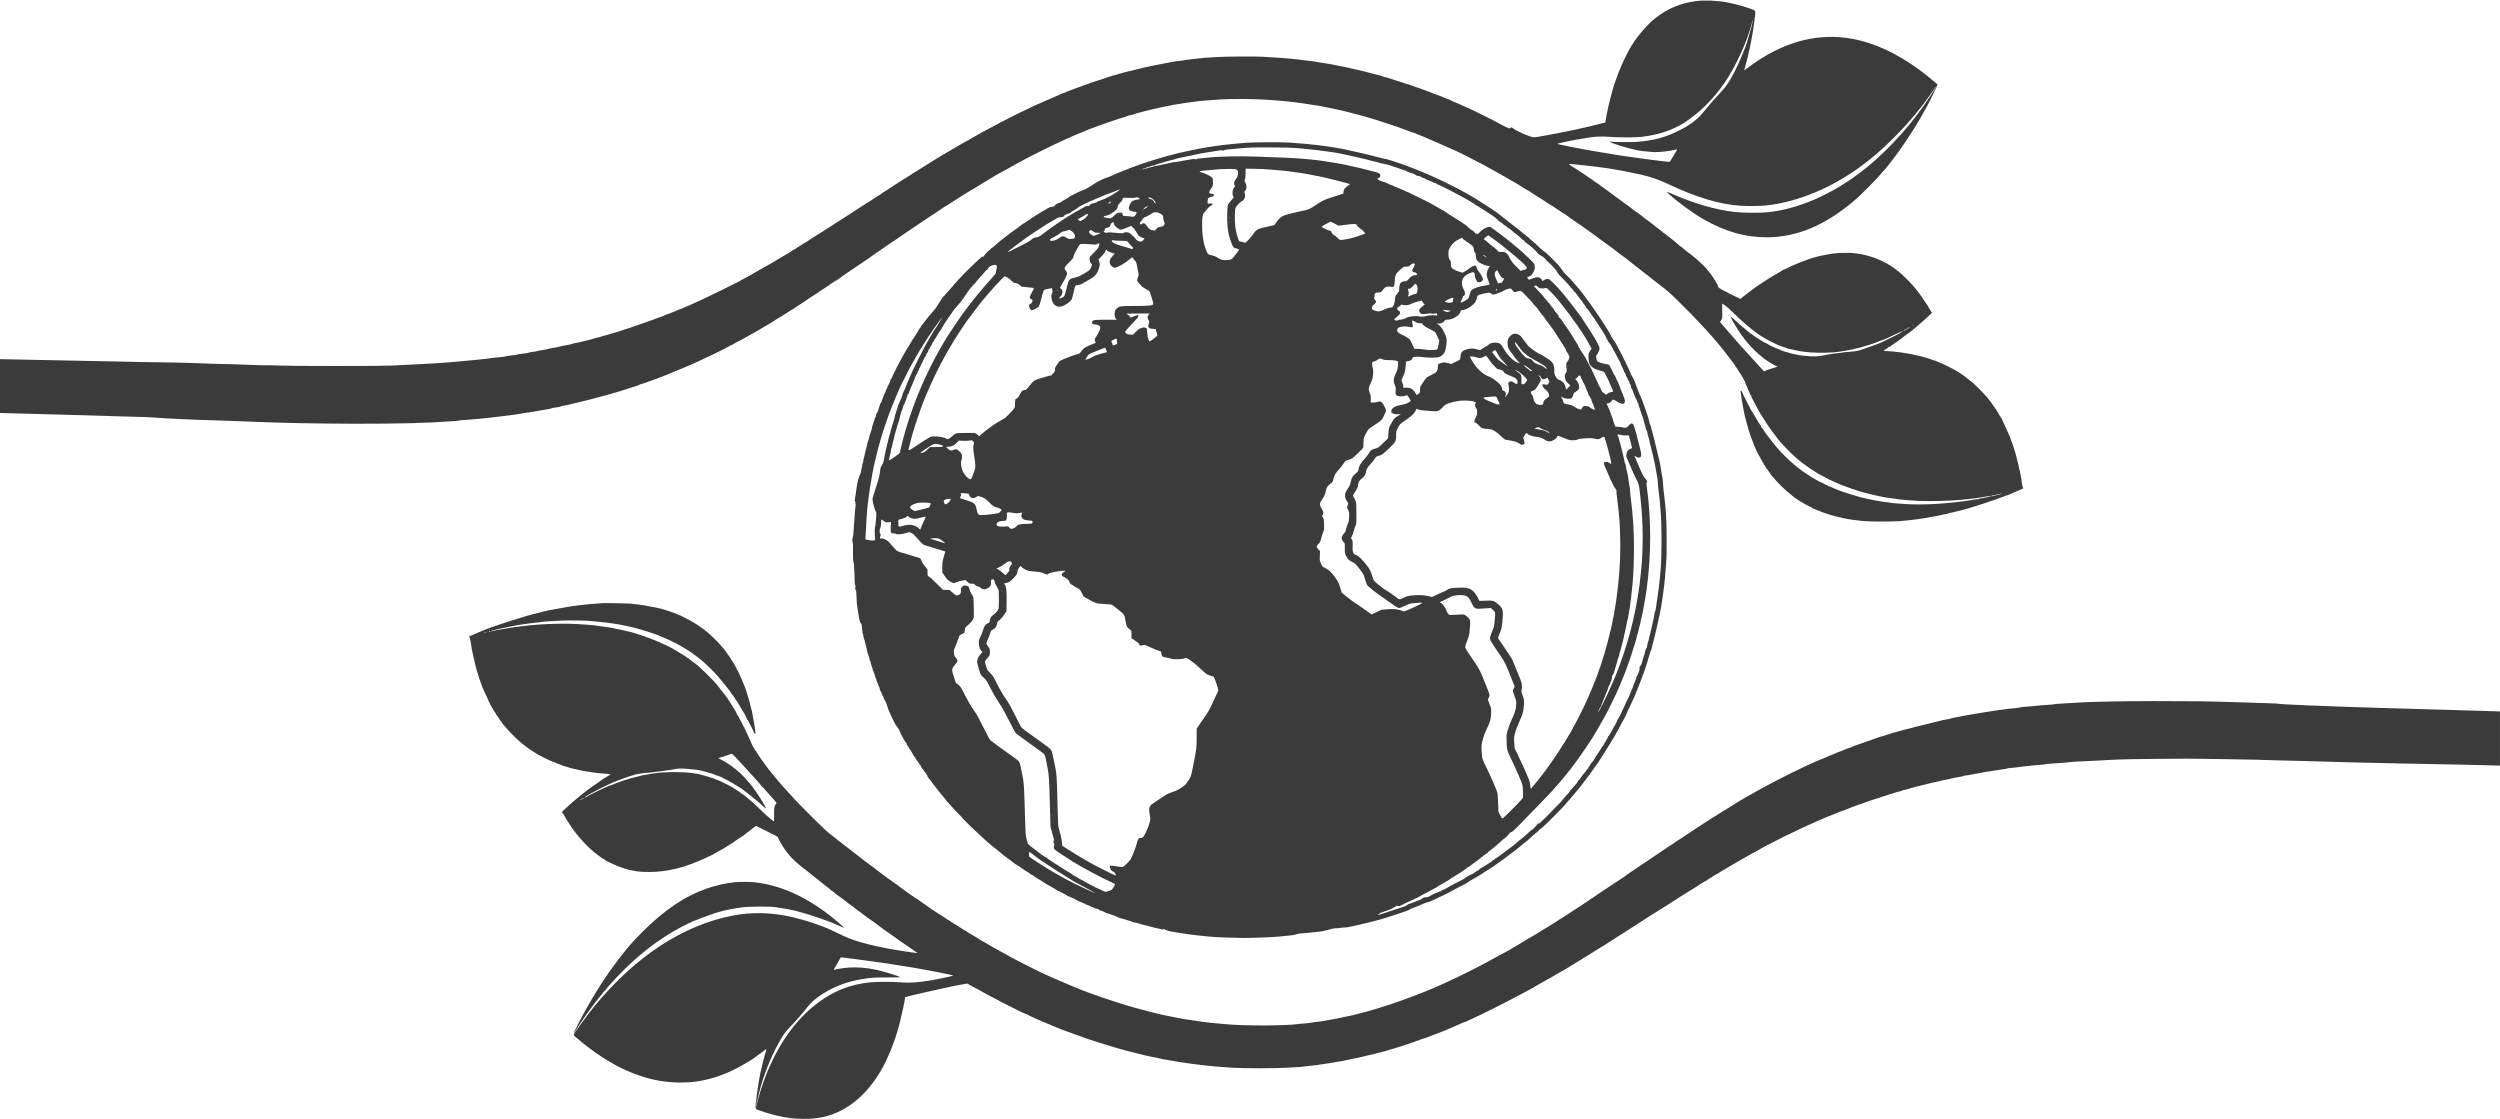
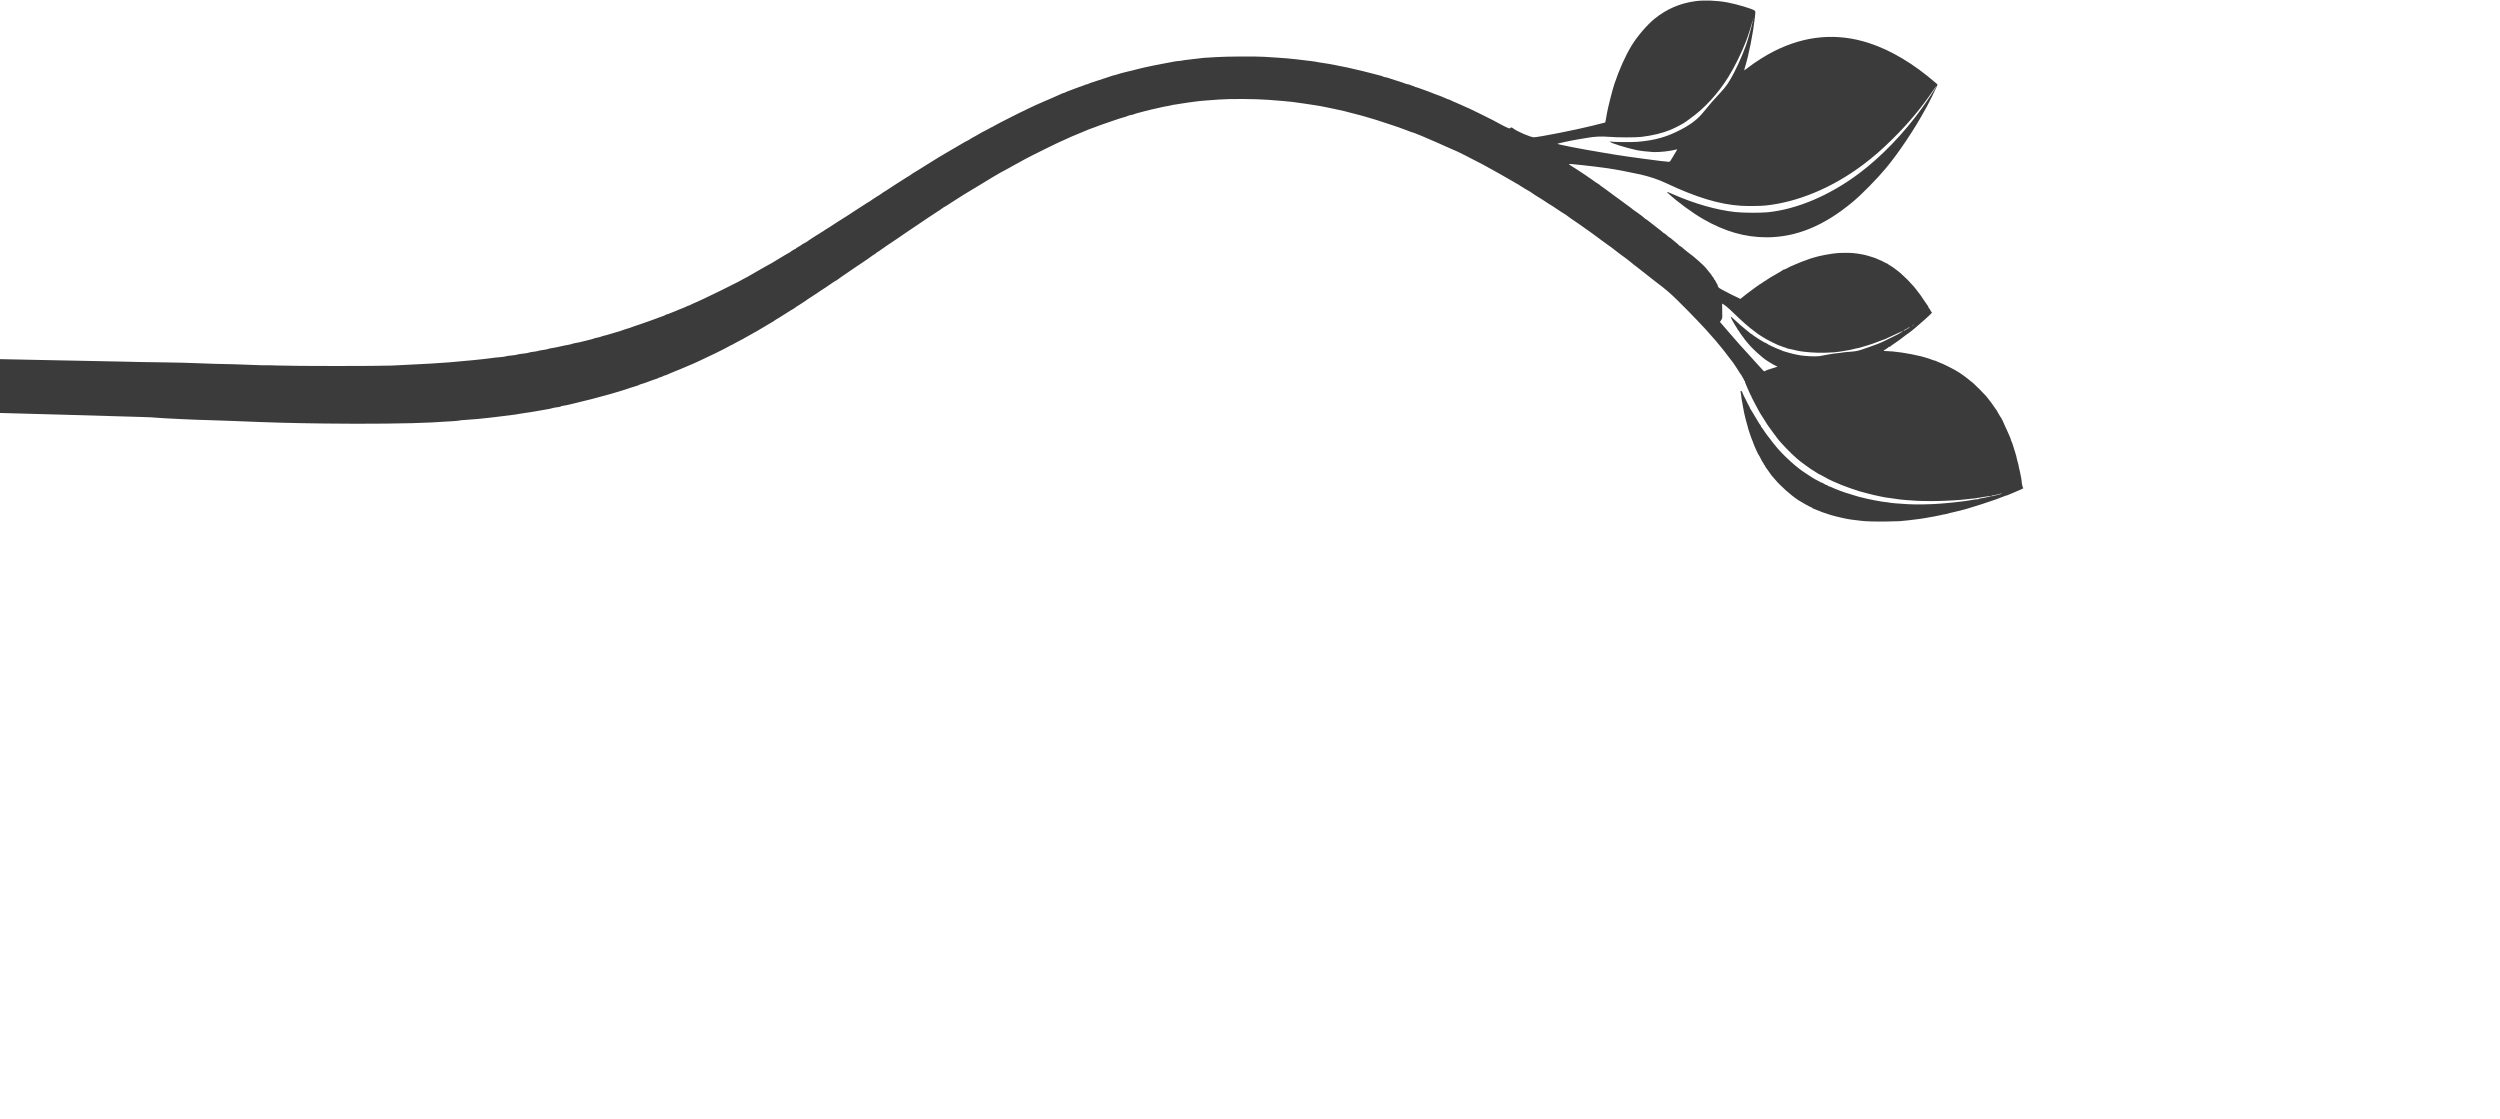
<svg xmlns="http://www.w3.org/2000/svg" fill="#000000" height="2685.7" preserveAspectRatio="xMidYMid meet" version="1" viewBox="0.0 686.7 6000.0 2685.7" width="6000" zoomAndPan="magnify">
  <g fill="#101111" fill-opacity="0.82" id="change1_1">
    <path d="M40685 33104 c-364 -49 -684 -187 -970 -417 -185 -149 -422 -426 -560 -653 -149 -248 -289 -560 -409 -914 -48 -142 -162 -593 -181 -715 -3 -22 -13 -79 -22 -126 l-17 -86 -105 -26 c-58 -15 -151 -38 -206 -52 -380 -96 -1290 -276 -1404 -277 -72 0 -394 137 -484 206 -46 35 -50 36 -73 22 -13 -9 -28 -16 -33 -16 -11 0 -145 64 -186 89 -59 37 -313 167 -520 267 -77 37 -169 82 -206 100 -36 18 -87 42 -115 52 -27 11 -93 41 -146 66 -54 25 -101 46 -106 46 -8 0 -110 47 -154 71 -10 5 -24 9 -31 9 -7 0 -35 11 -63 25 -46 23 -144 61 -279 109 -33 12 -66 25 -74 30 -7 5 -38 17 -70 27 -53 17 -150 52 -236 85 -22 9 -52 18 -68 21 -15 3 -30 9 -33 14 -3 5 -13 9 -22 9 -9 1 -35 9 -57 20 -22 11 -50 19 -63 20 -13 0 -44 9 -70 19 -26 11 -114 41 -197 66 -82 26 -174 55 -203 66 -30 10 -64 19 -75 19 -12 0 -34 6 -48 14 -26 13 -68 26 -104 33 -11 1 -49 11 -85 22 -61 17 -106 29 -205 53 -22 6 -74 18 -115 29 -249 61 -470 108 -645 140 -33 5 -103 19 -155 29 -52 10 -121 21 -153 24 -32 3 -75 10 -95 15 -46 13 -215 35 -532 71 -170 19 -302 30 -460 40 -85 5 -230 14 -321 20 -189 13 -931 8 -1154 -8 -77 -6 -171 -11 -210 -13 -38 -1 -95 -5 -125 -10 -30 -5 -140 -18 -245 -29 -104 -11 -206 -24 -225 -30 -19 -5 -53 -10 -76 -10 -23 0 -75 -7 -115 -15 -73 -15 -112 -23 -239 -45 -103 -18 -162 -30 -205 -39 -22 -5 -67 -15 -100 -21 -98 -19 -276 -60 -330 -75 -65 -18 -209 -54 -260 -64 -57 -11 -237 -62 -255 -71 -8 -4 -32 -11 -52 -14 -20 -3 -52 -12 -70 -20 -18 -7 -87 -30 -153 -51 -66 -21 -151 -49 -190 -62 -38 -14 -91 -31 -116 -38 -26 -7 -60 -20 -77 -29 -17 -9 -38 -16 -46 -16 -8 0 -27 -6 -43 -14 -15 -8 -53 -22 -83 -31 -30 -9 -68 -23 -85 -30 -16 -6 -59 -22 -95 -35 -36 -12 -84 -31 -107 -41 -24 -11 -47 -19 -53 -19 -5 0 -25 -9 -45 -20 -20 -11 -42 -20 -50 -20 -8 0 -31 -9 -52 -19 -21 -11 -72 -34 -113 -51 -41 -18 -103 -45 -138 -61 -35 -16 -66 -29 -68 -29 -3 0 -29 -11 -57 -24 -29 -13 -86 -38 -127 -56 -41 -17 -93 -40 -115 -50 -22 -11 -87 -42 -145 -69 -185 -87 -234 -110 -260 -125 -14 -7 -81 -42 -150 -76 -196 -98 -402 -204 -440 -228 -19 -12 -41 -24 -47 -27 -7 -3 -19 -7 -25 -10 -7 -3 -35 -18 -63 -35 -27 -16 -61 -34 -75 -40 -14 -5 -32 -14 -40 -20 -8 -5 -31 -17 -50 -26 -19 -10 -42 -23 -50 -30 -8 -6 -55 -33 -104 -59 -49 -25 -108 -59 -132 -76 -23 -16 -55 -34 -70 -39 -15 -6 -66 -34 -113 -63 -47 -29 -117 -70 -156 -91 -38 -21 -97 -55 -130 -76 -33 -20 -98 -58 -145 -85 -47 -26 -114 -66 -150 -89 -36 -22 -74 -46 -85 -53 -29 -17 -128 -79 -220 -137 -44 -28 -89 -56 -100 -63 -11 -6 -58 -36 -105 -65 -46 -29 -89 -55 -95 -57 -5 -2 -23 -15 -39 -28 -17 -14 -39 -29 -50 -34 -12 -5 -33 -17 -47 -27 -15 -9 -55 -35 -90 -57 -56 -34 -92 -57 -149 -95 -133 -88 -251 -165 -275 -179 -40 -22 -89 -54 -95 -62 -6 -8 -85 -58 -128 -82 -18 -10 -64 -40 -102 -67 -37 -28 -71 -50 -75 -50 -4 0 -25 -13 -48 -29 -43 -29 -289 -188 -319 -206 -9 -6 -50 -32 -90 -60 -40 -27 -89 -58 -108 -69 -19 -10 -49 -29 -67 -42 -17 -13 -34 -24 -37 -24 -3 0 -38 -22 -78 -48 -153 -102 -277 -182 -284 -182 -3 0 -23 -13 -44 -30 -21 -16 -41 -30 -45 -30 -5 0 -23 -11 -41 -25 -18 -14 -35 -25 -38 -25 -10 0 -287 -180 -296 -192 -3 -4 -21 -14 -40 -23 -40 -17 -68 -34 -87 -52 -7 -6 -40 -27 -73 -45 -33 -18 -60 -36 -60 -40 0 -5 -4 -8 -9 -8 -12 0 -115 -63 -119 -72 -2 -5 -7 -8 -12 -8 -4 0 -68 -37 -142 -82 -73 -45 -159 -96 -191 -115 -33 -18 -72 -42 -87 -53 -15 -11 -31 -20 -34 -20 -3 0 -44 -22 -92 -50 -48 -27 -88 -50 -89 -50 -1 0 -78 -44 -171 -98 -93 -54 -178 -103 -189 -109 -11 -5 -33 -18 -50 -27 -16 -9 -61 -33 -100 -53 -38 -19 -72 -39 -75 -42 -3 -4 -21 -13 -40 -21 -19 -8 -53 -24 -75 -37 -78 -43 -526 -263 -740 -363 -33 -15 -98 -45 -145 -67 -47 -22 -96 -44 -109 -48 -14 -4 -38 -16 -55 -26 -17 -11 -37 -19 -43 -19 -7 0 -41 -14 -75 -31 -35 -17 -94 -42 -132 -55 -38 -13 -74 -28 -80 -33 -6 -4 -29 -14 -51 -21 -22 -7 -68 -25 -103 -41 -35 -16 -71 -29 -80 -29 -9 0 -31 -8 -48 -19 -17 -10 -41 -22 -55 -25 -13 -4 -69 -24 -124 -45 -55 -21 -116 -44 -135 -50 -225 -80 -356 -126 -410 -142 -36 -12 -78 -27 -95 -34 -16 -8 -52 -20 -80 -26 -27 -7 -68 -20 -90 -29 -43 -19 -139 -49 -270 -85 -44 -12 -91 -27 -105 -32 -14 -6 -52 -16 -85 -23 -33 -7 -64 -15 -70 -20 -11 -7 -76 -25 -135 -36 -19 -3 -48 -12 -65 -19 -16 -7 -79 -24 -140 -38 -60 -14 -135 -32 -165 -41 -30 -9 -77 -18 -104 -21 -27 -3 -74 -15 -105 -25 -30 -11 -65 -20 -77 -20 -12 0 -69 -11 -126 -24 -123 -30 -235 -52 -303 -61 -27 -4 -54 -10 -60 -15 -10 -7 -94 -23 -190 -36 -27 -3 -57 -10 -66 -15 -9 -5 -59 -13 -110 -19 -51 -6 -97 -15 -103 -19 -6 -5 -38 -12 -71 -16 -119 -13 -210 -27 -220 -35 -5 -4 -66 -13 -134 -19 -69 -6 -130 -16 -136 -21 -6 -5 -69 -14 -141 -20 -71 -5 -156 -15 -189 -20 -110 -19 -692 -78 -1030 -104 -226 -18 -632 -42 -950 -56 -126 -6 -318 -15 -425 -21 -284 -14 -2382 -14 -2728 1 -156 6 -289 9 -297 6 -7 -2 -96 -1 -197 4 -203 11 -923 32 -1033 31 -38 0 -214 6 -390 14 -176 8 -522 17 -770 20 -449 5 -765 11 -1095 20 -96 3 -434 10 -750 15 -316 6 -768 15 -1005 20 -236 5 -589 13 -782 16 l-353 7 0 -646 0 -647 43 0 c53 0 1009 -26 1462 -40 1258 -38 1653 -50 1900 -55 154 -4 303 -11 330 -16 54 -10 1085 -59 1225 -58 47 0 312 -9 590 -20 1016 -42 1392 -52 2250 -63 964 -13 2073 -1 2560 26 561 32 630 37 653 45 12 5 79 11 147 15 130 6 493 39 615 56 39 6 113 15 165 20 82 9 318 39 430 54 19 3 69 11 110 19 41 8 104 18 140 22 36 3 153 22 260 41 107 20 224 40 259 45 36 5 83 16 105 23 23 8 66 17 96 20 84 10 120 17 120 26 0 4 26 11 58 15 65 8 186 35 447 102 99 25 207 52 240 59 33 8 89 23 125 34 36 10 103 28 150 40 47 11 121 32 165 45 44 13 143 42 220 65 77 23 149 45 160 50 32 13 174 59 240 77 33 9 67 22 76 29 8 8 23 14 32 14 16 0 172 54 304 106 34 13 68 24 75 24 7 0 22 6 33 14 11 7 46 21 77 30 31 9 60 21 63 26 3 6 14 10 23 10 9 0 28 6 42 13 14 7 63 28 110 47 47 18 90 36 95 40 6 4 28 13 50 20 22 7 67 25 100 40 33 15 101 44 150 64 50 20 108 45 130 55 22 10 83 37 135 61 241 109 644 307 726 356 31 19 60 34 65 34 5 0 27 11 49 25 22 14 65 38 97 53 32 16 83 43 113 59 157 86 317 176 368 206 31 19 117 69 190 113 72 43 152 90 176 104 24 14 53 33 63 43 11 9 23 17 27 17 4 0 37 19 74 43 37 24 88 57 115 73 26 16 87 55 137 87 49 31 93 57 97 57 3 0 16 9 27 19 12 11 32 26 46 33 14 8 58 36 99 63 40 28 88 59 107 70 18 12 41 28 52 38 10 9 22 17 26 17 4 0 41 24 82 53 42 28 90 60 107 70 18 10 48 31 67 46 19 15 58 40 85 56 28 15 52 31 55 35 5 6 134 94 168 115 10 5 31 20 49 32 17 13 36 23 41 23 6 0 12 3 14 8 2 4 55 42 118 85 206 139 244 166 290 199 25 18 54 38 65 44 11 6 54 35 95 63 41 29 113 77 160 108 47 31 103 71 126 90 23 18 46 33 52 33 6 0 17 8 24 18 7 9 29 25 48 36 19 10 60 37 90 60 58 43 247 172 354 241 34 22 82 55 107 73 24 18 82 58 129 89 47 31 128 86 180 121 186 128 546 368 590 394 25 14 63 40 85 58 22 18 49 36 60 42 11 5 29 14 40 21 70 44 141 89 236 151 60 39 138 89 174 111 36 22 80 49 98 60 18 12 73 45 122 74 50 29 131 78 182 109 51 32 148 90 215 131 68 41 143 86 168 101 74 45 193 111 325 180 33 18 65 36 70 40 6 4 44 25 85 47 75 40 113 61 245 134 112 62 835 419 849 419 3 0 62 27 132 60 69 33 129 60 134 60 4 0 41 15 81 34 41 18 117 50 169 70 52 21 113 46 136 57 22 10 44 19 49 19 5 0 48 15 95 34 47 19 105 41 130 49 106 35 258 88 290 101 48 20 318 106 333 106 7 1 30 9 52 20 22 11 52 19 67 20 15 0 51 9 79 20 29 12 86 29 128 39 42 11 103 27 136 36 33 10 87 23 120 30 33 7 92 21 130 30 162 38 244 55 307 65 37 6 78 14 90 19 13 5 52 12 88 15 36 4 108 16 160 26 52 10 124 21 160 24 36 3 103 12 150 20 47 8 159 20 250 26 91 6 244 17 340 25 238 19 879 15 1165 -8 116 -9 271 -21 345 -27 145 -11 300 -29 500 -60 69 -11 188 -29 265 -40 77 -11 181 -29 230 -40 50 -10 151 -31 225 -46 158 -31 342 -75 590 -143 41 -11 102 -27 135 -36 141 -38 468 -139 545 -169 19 -8 69 -24 110 -36 83 -26 300 -101 370 -130 102 -41 153 -60 166 -60 7 0 38 -11 68 -25 30 -14 58 -25 61 -25 4 0 21 -6 38 -14 18 -8 59 -25 92 -39 123 -51 513 -222 611 -268 56 -26 112 -50 125 -54 41 -13 407 -197 689 -347 36 -19 119 -65 185 -102 66 -38 158 -89 205 -114 47 -25 141 -79 210 -120 69 -41 154 -90 190 -110 36 -19 79 -45 95 -58 32 -23 234 -144 242 -144 2 0 21 -13 41 -29 20 -16 53 -38 72 -49 60 -34 294 -183 311 -198 8 -8 18 -14 22 -14 7 0 117 -71 294 -191 57 -38 106 -69 110 -69 4 0 16 -9 28 -20 12 -11 55 -43 96 -71 223 -151 268 -183 309 -214 25 -19 52 -38 60 -42 8 -4 67 -45 130 -92 63 -47 174 -128 245 -181 72 -53 141 -104 155 -113 59 -40 127 -90 154 -114 15 -14 44 -36 64 -50 20 -13 39 -28 42 -32 3 -4 27 -22 54 -40 58 -40 169 -123 212 -160 57 -48 117 -96 140 -111 25 -17 231 -179 340 -267 39 -32 101 -80 138 -108 239 -180 333 -260 536 -460 312 -308 670 -683 790 -828 14 -17 48 -56 76 -86 29 -31 69 -78 89 -106 21 -27 53 -65 71 -85 18 -19 47 -55 65 -80 18 -25 45 -61 61 -80 33 -40 27 -32 96 -125 29 -38 62 -81 73 -95 11 -14 32 -45 46 -70 15 -25 38 -61 53 -80 14 -19 32 -47 39 -62 8 -15 21 -36 30 -45 9 -10 22 -29 29 -43 7 -14 25 -46 41 -72 16 -25 27 -49 24 -52 -4 -3 -1 -6 5 -6 7 0 11 -3 10 -7 -4 -11 21 -76 65 -173 14 -30 38 -84 53 -120 16 -36 33 -68 39 -72 5 -4 6 -8 2 -8 -5 0 0 -12 10 -27 10 -16 32 -57 48 -93 17 -36 33 -67 37 -70 4 -3 16 -26 27 -50 12 -25 34 -67 50 -95 17 -27 37 -63 47 -80 9 -16 38 -61 64 -100 26 -38 49 -74 51 -80 11 -26 112 -172 193 -279 50 -65 98 -128 106 -140 17 -24 11 -18 110 -127 130 -145 337 -343 431 -412 13 -10 78 -58 144 -107 66 -49 124 -90 128 -90 5 0 49 -27 98 -60 49 -33 89 -57 89 -54 0 4 6 2 13 -4 10 -8 97 -55 197 -108 51 -26 187 -88 220 -99 10 -4 85 -36 105 -45 45 -21 367 -134 430 -150 17 -4 80 -22 141 -38 61 -17 142 -38 180 -46 38 -8 110 -24 160 -35 49 -11 106 -22 125 -25 19 -3 99 -14 179 -25 80 -12 161 -23 180 -26 50 -7 273 -24 415 -32 155 -8 496 -8 655 1 69 4 170 9 225 11 114 6 174 11 335 30 63 7 122 13 130 13 8 0 29 3 45 5 17 3 64 11 105 17 41 6 117 18 168 27 51 8 96 13 98 10 3 -3 -3 -8 -13 -11 -33 -10 -228 -48 -245 -48 -10 1 -20 -3 -23 -9 -4 -5 -24 -9 -45 -9 -21 0 -83 -9 -137 -19 -54 -11 -125 -22 -158 -25 -33 -3 -76 -8 -95 -11 -34 -4 -83 -10 -165 -20 -56 -7 -138 -14 -215 -20 -36 -3 -90 -7 -120 -10 -210 -18 -598 -24 -785 -12 -254 16 -410 29 -418 34 -5 3 -25 7 -45 9 -21 1 -55 6 -77 9 -22 3 -57 8 -79 10 -21 3 -41 7 -45 9 -4 3 -31 7 -61 11 -29 3 -56 8 -60 10 -4 2 -33 9 -66 14 -32 6 -69 13 -81 16 -46 10 -69 16 -108 25 -68 15 -189 47 -215 58 -14 5 -28 10 -33 10 -4 1 -44 13 -90 28 -45 14 -95 30 -112 34 -34 10 -205 74 -250 94 -98 45 -125 56 -138 56 -8 0 -20 7 -27 15 -7 8 -19 15 -26 15 -13 0 -78 33 -101 52 -7 6 -13 8 -13 4 0 -4 -24 7 -52 23 -29 16 -73 39 -98 52 -25 13 -56 30 -70 39 -14 9 -72 47 -130 85 -167 108 -248 171 -398 305 -166 149 -292 281 -412 433 -8 11 -20 24 -25 31 -6 6 -22 27 -35 46 -13 19 -27 37 -30 40 -4 3 -26 32 -51 65 -24 33 -47 64 -52 70 -4 5 -28 42 -54 80 -25 39 -50 72 -55 73 -4 2 -6 7 -3 12 2 4 -6 20 -19 35 -13 15 -32 43 -43 64 -12 20 -44 74 -73 121 -28 47 -59 98 -68 114 -10 15 -27 43 -38 61 -12 18 -25 43 -29 56 -5 13 -18 40 -31 59 -12 19 -33 60 -45 90 -13 30 -26 57 -30 60 -6 5 -72 141 -82 173 -4 9 -14 17 -23 17 -13 0 -15 -6 -9 -27 8 -33 13 -69 20 -141 2 -29 6 -56 9 -60 2 -4 7 -25 10 -47 4 -22 11 -67 17 -100 7 -33 13 -69 15 -80 9 -56 17 -91 48 -217 18 -75 36 -140 39 -145 4 -5 9 -23 11 -39 9 -49 96 -307 117 -345 7 -13 16 -37 20 -54 10 -39 118 -278 129 -285 5 -3 18 -26 30 -50 36 -75 63 -124 77 -138 7 -7 13 -20 13 -28 0 -8 4 -14 9 -14 5 0 14 -13 21 -29 6 -16 19 -37 28 -48 9 -10 41 -54 71 -98 30 -44 57 -82 60 -85 4 -3 38 -43 78 -90 142 -169 394 -393 572 -507 81 -53 282 -163 296 -163 7 0 18 -7 25 -15 7 -8 16 -15 21 -15 5 0 38 -13 74 -30 36 -16 70 -30 76 -30 6 0 20 -5 32 -12 12 -7 27 -13 32 -15 12 -3 193 -62 215 -71 8 -3 20 -6 25 -7 6 -2 53 -14 105 -28 52 -14 131 -32 175 -41 44 -9 91 -19 105 -21 29 -6 155 -24 220 -30 25 -3 63 -8 86 -11 113 -15 358 -22 614 -18 157 2 299 6 315 8 17 2 68 7 115 11 46 4 93 8 105 10 11 1 65 8 120 15 55 7 109 13 120 15 11 2 40 6 65 9 67 9 171 28 230 40 14 3 45 8 69 11 24 3 47 7 51 10 4 2 22 7 41 9 19 3 43 7 54 10 64 17 105 25 142 29 23 3 48 9 55 13 7 4 19 9 28 10 17 3 95 21 125 29 39 10 150 37 165 40 8 2 17 4 20 6 3 1 10 3 15 4 24 4 74 18 130 36 33 11 112 35 175 54 63 19 129 39 145 45 70 25 273 93 310 104 22 6 45 14 51 18 6 4 46 19 90 34 43 14 91 32 106 40 15 8 31 13 35 12 4 -1 19 3 33 9 14 6 103 44 198 84 95 39 175 76 179 81 3 6 1 13 -5 17 -10 6 -36 136 -34 171 0 8 -4 35 -9 60 -22 105 -27 128 -33 165 -3 13 -7 28 -9 33 -3 4 -8 28 -12 52 -7 53 -22 115 -35 150 -6 14 -12 39 -14 55 -6 38 -25 114 -36 140 -5 11 -13 38 -18 60 -6 22 -18 60 -27 85 -9 25 -19 56 -21 69 -3 13 -14 41 -24 62 -11 21 -20 45 -20 53 0 9 -11 39 -24 68 -25 54 -59 130 -91 203 -10 22 -30 68 -47 102 -16 35 -29 66 -30 70 0 5 -9 20 -20 36 -11 15 -16 27 -11 27 4 0 3 4 -3 8 -6 4 -19 21 -28 37 -9 17 -25 44 -36 60 -11 17 -29 49 -40 72 -12 22 -30 49 -41 59 -10 9 -19 23 -19 31 0 7 -4 13 -10 13 -5 0 -10 4 -10 9 0 11 -114 165 -178 241 -49 58 -267 277 -318 320 -16 14 -46 37 -66 52 -20 15 -42 33 -50 41 -26 24 -170 130 -211 154 -62 35 -81 47 -87 53 -3 3 -30 18 -60 33 -30 16 -84 44 -120 62 -79 41 -177 86 -245 110 -27 10 -54 22 -60 27 -5 4 -18 8 -30 8 -12 0 -26 5 -33 12 -7 7 -12 8 -12 4 0 -5 -6 -4 -12 1 -13 11 -179 64 -258 83 -316 76 -632 123 -877 129 -22 1 -34 21 -13 21 11 0 103 62 108 73 2 4 12 7 23 7 10 0 19 4 19 8 0 4 30 28 68 52 37 24 69 46 72 50 3 3 18 14 35 24 16 11 34 23 40 28 5 4 42 32 80 61 39 28 72 54 75 57 3 3 34 25 70 50 36 24 101 76 146 115 44 38 94 81 110 95 66 55 195 171 250 224 54 52 58 57 42 70 -10 7 -25 29 -33 50 -8 20 -20 36 -25 36 -5 0 -13 12 -16 28 -4 15 -10 29 -14 32 -4 3 -32 43 -63 90 -31 47 -60 90 -65 95 -4 6 -17 26 -29 45 -12 19 -30 44 -40 55 -10 11 -29 36 -43 55 -114 165 -382 435 -540 543 -25 17 -47 34 -50 38 -3 4 -34 24 -70 45 -36 20 -68 42 -72 48 -4 6 -8 8 -8 4 0 -4 -31 11 -70 33 -38 21 -73 39 -77 39 -4 0 -26 9 -48 19 -44 21 -94 43 -110 47 -5 2 -62 19 -125 39 -63 19 -135 38 -158 40 -24 3 -47 7 -51 9 -4 3 -34 7 -66 11 -33 4 -85 10 -115 14 -61 8 -323 6 -392 -3 -24 -3 -70 -8 -103 -12 -55 -5 -280 -48 -315 -59 -8 -3 -42 -11 -75 -19 -68 -16 -207 -61 -237 -77 -11 -6 -30 -13 -43 -15 -26 -5 -377 -153 -385 -163 -8 -10 -100 -51 -114 -51 -8 0 -16 -4 -18 -8 -1 -5 -30 -23 -63 -42 -129 -72 -330 -193 -333 -201 -2 -5 -8 -9 -13 -9 -5 0 -40 -22 -78 -50 -38 -27 -74 -50 -80 -50 -6 0 -11 -4 -11 -10 0 -5 -5 -10 -10 -10 -6 0 -16 -5 -23 -11 -7 -5 -35 -27 -64 -47 -82 -58 -285 -213 -315 -240 l-27 -24 -88 43 c-48 24 -90 43 -93 44 -3 0 -9 3 -15 7 -5 3 -77 40 -159 82 -150 76 -186 101 -186 132 0 15 -28 73 -41 84 -3 3 -11 20 -18 38 -8 17 -17 32 -22 32 -5 0 -11 11 -15 24 -3 13 -17 34 -30 47 -13 12 -24 27 -24 33 0 6 -19 31 -41 56 -23 25 -54 63 -69 85 -61 87 -309 308 -491 437 -20 14 -56 45 -80 67 -23 23 -57 49 -75 57 -19 9 -34 20 -34 25 0 5 -26 28 -57 52 -32 24 -78 62 -103 85 -25 23 -50 42 -56 42 -6 0 -35 23 -64 50 -29 28 -58 50 -64 50 -6 0 -29 17 -52 38 -22 20 -60 52 -85 69 -51 38 -177 135 -199 155 -39 33 -99 78 -105 78 -4 0 -29 18 -54 41 -50 43 -49 43 -101 79 -19 14 -37 27 -40 30 -3 3 -34 25 -70 49 -36 24 -72 51 -80 60 -8 9 -29 25 -47 36 -17 11 -76 54 -130 95 -54 41 -106 80 -115 85 -9 6 -63 45 -120 87 -206 154 -308 228 -313 228 -2 0 -15 10 -28 23 -13 12 -36 30 -53 39 -48 28 -65 40 -144 98 -41 30 -120 85 -175 121 -55 36 -134 88 -175 115 -41 27 -79 51 -85 54 -32 16 -126 82 -122 86 10 10 604 -55 932 -102 176 -25 598 -106 790 -150 236 -55 434 -123 620 -211 708 -336 1279 -508 1785 -539 167 -10 468 -7 595 6 767 79 1602 427 2328 971 269 202 453 363 726 632 371 368 675 731 959 1146 51 74 92 131 92 127 0 -20 -192 -315 -339 -521 -434 -610 -989 -1186 -1531 -1591 -700 -523 -1485 -856 -2186 -926 -186 -18 -594 -15 -784 6 -443 49 -966 198 -1467 417 -176 77 -189 80 -138 33 223 -206 584 -472 845 -621 518 -297 1001 -436 1520 -436 713 0 1385 278 2075 857 218 183 577 549 791 806 300 360 690 943 937 1400 16 30 38 69 48 85 31 52 209 413 230 467 l21 53 -35 30 c-527 460 -1083 793 -1610 964 -765 248 -1520 185 -2268 -190 -203 -101 -453 -259 -639 -402 -47 -36 -86 -64 -88 -62 -2 2 8 41 22 86 91 299 192 810 231 1162 19 172 19 163 -4 186 -36 36 -429 154 -650 195 -246 47 -566 59 -776 30z m1392 -436 c-3 -8 -6 -5 -6 6 -1 11 2 17 5 13 3 -3 4 -12 1 -19z m-41 -170 c-20 -73 -45 -164 -56 -203 -12 -38 -28 -94 -36 -123 -44 -165 -202 -544 -316 -762 -134 -257 -198 -351 -332 -493 -158 -168 -272 -299 -399 -457 -145 -182 -305 -307 -558 -439 -342 -178 -621 -256 -1044 -292 -142 -12 -603 -7 -640 7 -13 5 -16 3 -13 -7 9 -27 379 -143 633 -198 82 -18 262 -39 395 -47 150 -8 397 19 563 61 29 8 29 8 -24 -76 -28 -46 -70 -114 -91 -151 -37 -64 -42 -68 -75 -68 -74 0 -1029 128 -1298 174 -44 7 -192 32 -330 55 -466 77 -1035 188 -1035 202 0 10 311 77 505 109 99 16 205 34 235 39 147 27 322 34 495 20 212 -17 634 -18 780 -1 265 32 501 89 693 168 142 59 329 159 389 208 10 8 54 40 98 72 330 234 658 592 905 988 147 236 318 583 425 861 52 136 154 458 156 493 0 9 3 12 5 5 3 -6 -11 -71 -30 -145z m-617 -6708 c34 -25 132 -115 219 -200 147 -146 373 -343 452 -395 19 -13 49 -35 65 -50 17 -15 50 -38 75 -53 25 -14 59 -35 76 -48 69 -51 397 -214 430 -214 5 0 21 -6 36 -14 15 -8 42 -17 60 -21 18 -4 38 -12 45 -17 7 -5 27 -12 45 -14 18 -3 69 -13 113 -24 175 -41 189 -43 415 -64 193 -17 530 -10 680 14 30 5 73 11 95 15 65 9 226 39 260 49 48 14 63 17 85 20 14 2 32 6 40 8 8 3 33 10 55 16 22 6 63 18 90 27 28 9 59 18 70 20 28 5 226 76 304 109 36 14 69 26 74 26 5 0 25 7 45 17 88 39 233 107 307 143 102 49 129 58 95 30 -14 -11 -31 -20 -37 -20 -7 0 -13 -4 -13 -9 0 -7 -83 -50 -395 -202 -44 -22 -116 -52 -160 -68 -44 -16 -125 -45 -180 -65 -106 -39 -151 -55 -175 -61 -8 -3 -46 -14 -84 -25 -38 -10 -105 -22 -150 -25 -103 -7 -183 -14 -221 -20 -17 -3 -43 -7 -60 -10 -16 -2 -57 -7 -90 -10 -58 -5 -96 -10 -141 -19 -12 -2 -39 -7 -60 -10 -22 -4 -61 -11 -89 -16 -27 -6 -63 -12 -80 -15 -16 -2 -41 -6 -54 -9 -29 -6 -161 -8 -221 -3 -25 2 -88 7 -140 11 -52 4 -109 12 -126 17 -17 5 -48 11 -70 14 -21 2 -95 20 -164 40 -69 20 -129 38 -135 39 -5 2 -23 9 -40 16 -16 7 -32 14 -35 15 -3 1 -12 5 -20 8 -21 9 -74 30 -80 32 -7 2 -57 25 -130 59 -36 16 -80 41 -97 54 -18 14 -33 21 -33 17 0 -11 -276 161 -314 197 -11 10 -23 18 -27 18 -4 0 -14 6 -21 13 -7 7 -51 43 -98 81 -107 86 -193 161 -290 253 -41 39 -79 68 -83 64 -8 -8 80 -170 134 -248 16 -23 29 -46 29 -51 0 -5 7 -15 16 -23 8 -7 24 -29 34 -48 10 -20 28 -46 39 -58 12 -12 21 -27 21 -33 0 -5 5 -10 10 -10 6 0 14 -10 19 -22 5 -13 29 -46 53 -74 23 -28 58 -69 76 -91 54 -67 196 -204 296 -286 21 -18 53 -44 70 -58 43 -36 188 -127 264 -165 l63 -31 -73 -23 c-165 -51 -186 -59 -217 -75 l-32 -16 -37 38 c-37 39 -193 209 -222 243 -28 32 -112 125 -188 208 -43 46 -102 111 -133 145 -32 34 -73 82 -93 107 -21 25 -66 77 -100 115 -35 39 -77 86 -92 105 -16 19 -37 44 -47 55 -17 18 -63 71 -124 144 -26 29 -28 37 -13 46 6 4 19 23 29 44 18 34 19 53 14 211 -5 153 -4 172 9 164 8 -5 43 -29 77 -54z m4511 -455 c0 -2 -10 -9 -22 -15 -22 -11 -22 -10 -4 4 21 17 26 19 26 11z m-105 -65 c-3 -5 -10 -10 -15 -10 -4 0 -32 -16 -61 -35 -59 -38 -85 -47 -49 -15 13 11 28 20 35 20 6 0 26 11 45 25 35 26 56 33 45 15z m2210 -3988 c-6 -5 -57 -19 -115 -32 -58 -13 -111 -25 -117 -28 -7 -2 -13 0 -13 6 0 6 22 13 49 17 26 3 79 15 117 25 82 22 91 23 79 12z" transform="matrix(.1 0 0 -.1 0 4000)" />
-     <path d="M29890 29705 c-180 -14 -300 -25 -525 -51 -142 -16 -163 -19 -405 -58 -174 -28 -201 -34 -345 -66 -49 -11 -157 -34 -239 -51 -82 -16 -156 -33 -165 -38 -9 -5 -41 -14 -71 -20 -60 -12 -194 -50 -395 -111 -71 -22 -155 -48 -185 -57 -30 -9 -68 -22 -85 -29 -16 -6 -64 -22 -105 -35 -41 -13 -86 -29 -100 -36 -14 -7 -29 -13 -35 -13 -5 0 -41 -13 -80 -29 -38 -17 -108 -44 -155 -61 -47 -18 -98 -38 -115 -45 -16 -8 -79 -35 -140 -60 -60 -26 -114 -50 -120 -54 -5 -5 -26 -11 -44 -15 -54 -10 -270 -115 -331 -161 -77 -57 -186 -120 -250 -143 -79 -29 -199 -84 -241 -110 -20 -12 -41 -22 -47 -22 -6 0 -17 -6 -24 -13 -14 -13 -61 -45 -93 -63 -57 -31 -94 -54 -129 -78 -21 -14 -45 -26 -54 -26 -18 0 -92 -41 -92 -51 0 -20 -35 -39 -70 -39 -38 0 -116 -34 -150 -65 -9 -8 -21 -15 -27 -15 -6 0 -44 -21 -85 -47 -102 -67 -110 -72 -138 -85 -14 -7 -29 -18 -33 -25 -4 -7 -14 -13 -22 -13 -7 0 -15 -4 -17 -8 -4 -9 -96 -72 -106 -72 -4 0 -18 -10 -32 -22 -14 -13 -42 -32 -64 -43 -21 -11 -57 -36 -80 -55 -22 -20 -66 -53 -96 -73 -50 -34 -74 -52 -148 -105 -63 -45 -164 -126 -188 -149 -7 -8 -17 -14 -21 -13 -4 0 -39 -29 -78 -64 -113 -102 -142 -126 -153 -126 -6 0 -19 -11 -30 -25 -11 -14 -22 -25 -24 -25 -11 0 -128 -118 -128 -128 0 -7 -4 -12 -10 -12 -5 0 -10 -7 -10 -16 0 -12 -6 -15 -21 -11 -15 4 -32 -5 -59 -31 -21 -20 -73 -68 -115 -107 -79 -73 -217 -207 -272 -266 -17 -19 -36 -38 -42 -44 -40 -37 -161 -168 -161 -174 0 -3 -9 -12 -20 -19 -11 -7 -20 -17 -20 -22 0 -5 -26 -37 -57 -71 -32 -33 -69 -75 -83 -92 -14 -17 -41 -48 -61 -69 -20 -20 -35 -39 -34 -40 2 -2 -3 -9 -11 -16 -8 -7 -14 -9 -14 -5 0 4 -6 -2 -13 -14 -6 -11 -38 -60 -69 -107 -32 -48 -67 -105 -79 -128 -12 -23 -56 -78 -98 -123 -42 -44 -117 -134 -166 -200 -50 -66 -98 -129 -107 -139 -10 -10 -15 -22 -13 -26 2 -3 -5 -13 -16 -20 -10 -8 -19 -20 -19 -26 0 -6 -20 -41 -45 -77 -25 -37 -45 -71 -45 -77 0 -5 -3 -10 -8 -10 -4 0 -13 -13 -20 -28 -6 -16 -21 -38 -32 -50 -11 -12 -20 -26 -20 -32 0 -5 -5 -10 -11 -10 -6 0 -8 -7 -5 -15 3 -9 -1 -18 -8 -21 -8 -3 -19 -19 -25 -35 -5 -16 -15 -29 -21 -29 -6 0 -9 -4 -5 -9 3 -5 -1 -16 -10 -24 -16 -17 -60 -89 -118 -197 -22 -41 -43 -77 -47 -80 -3 -3 -12 -21 -20 -40 -8 -19 -17 -37 -20 -40 -4 -3 -19 -32 -35 -65 -16 -33 -34 -67 -40 -75 -7 -8 -20 -36 -30 -62 -10 -27 -22 -48 -26 -48 -5 0 -9 -9 -9 -19 0 -11 -7 -26 -15 -35 -8 -8 -15 -19 -15 -25 0 -17 -43 -101 -52 -101 -4 0 -8 -9 -8 -21 0 -11 -9 -37 -19 -57 -53 -103 -61 -121 -61 -136 0 -9 -4 -16 -10 -16 -5 0 -10 -7 -10 -15 0 -8 -5 -23 -10 -33 -18 -31 -100 -235 -105 -260 -4 -26 -24 -53 -26 -37 -1 6 -7 -15 -15 -45 -20 -83 -59 -192 -66 -184 -7 6 -28 -60 -28 -87 0 -9 -7 -22 -15 -29 -9 -7 -13 -15 -11 -18 3 -2 -4 -27 -16 -56 -11 -28 -22 -62 -24 -75 -3 -13 -9 -32 -14 -42 -6 -10 -10 -28 -10 -41 0 -24 -19 -86 -51 -172 -11 -27 -19 -60 -19 -75 0 -14 -7 -39 -16 -56 -14 -27 -38 -119 -49 -188 -2 -15 -7 -33 -11 -39 -5 -7 -11 -30 -15 -53 -4 -22 -12 -58 -18 -80 -14 -51 -32 -132 -37 -169 -2 -16 -9 -35 -15 -42 -6 -7 -8 -17 -5 -23 3 -5 2 -20 -3 -34 -5 -13 -12 -44 -15 -68 -9 -78 -36 -162 -55 -173 -6 -4 -7 -14 -4 -22 3 -9 1 -19 -5 -23 -6 -3 -13 -20 -16 -36 -3 -17 -8 -41 -12 -55 -11 -48 -23 -114 -29 -164 -2 -21 -7 -57 -11 -80 -3 -23 -7 -52 -9 -66 -1 -14 -5 -32 -8 -40 -3 -8 -8 -38 -11 -67 -3 -38 -1 -55 10 -64 10 -8 11 -15 4 -24 -7 -9 -7 -15 -1 -19 9 -6 8 -56 -3 -123 -5 -28 -14 -146 -21 -263 -2 -36 -7 -92 -10 -125 -4 -33 -8 -105 -10 -160 -2 -58 -9 -115 -18 -135 -15 -37 -16 -122 -1 -127 5 -2 8 -93 6 -219 -2 -125 1 -220 6 -227 5 -7 8 -20 7 -29 -2 -10 0 -18 3 -18 4 0 7 -19 8 -43 0 -23 4 -91 7 -152 7 -110 8 -124 6 -147 -3 -58 5 -174 12 -179 12 -7 13 -54 4 -91 -5 -21 -4 -28 6 -28 8 0 15 -12 15 -27 1 -16 5 -57 8 -93 4 -36 7 -101 7 -145 1 -73 13 -164 55 -408 13 -77 33 -130 55 -147 7 -5 16 -66 25 -170 3 -35 9 -69 13 -75 5 -5 11 -35 15 -65 4 -30 11 -59 16 -65 4 -5 9 -13 9 -17 1 -5 1 -9 2 -10 0 -2 2 -10 4 -19 1 -8 13 -53 25 -100 37 -141 47 -188 42 -194 -3 -3 0 -5 7 -5 7 0 10 -4 7 -9 -3 -5 1 -22 9 -38 8 -17 17 -43 19 -59 5 -44 10 -58 21 -66 5 -4 10 -20 11 -35 1 -15 8 -41 15 -58 7 -16 11 -34 10 -39 -1 -4 3 -13 8 -20 5 -6 11 -25 13 -41 2 -17 9 -36 16 -44 7 -7 11 -20 8 -27 -3 -8 -1 -14 4 -14 6 0 10 -9 10 -19 0 -11 5 -23 11 -26 6 -4 8 -13 5 -21 -3 -7 -1 -16 4 -19 6 -4 10 -17 10 -31 0 -14 4 -23 9 -20 5 3 11 -16 15 -43 3 -27 13 -54 21 -61 8 -7 15 -23 15 -36 0 -12 5 -26 11 -29 5 -4 8 -12 6 -18 -2 -7 3 -17 11 -23 9 -6 15 -25 15 -43 0 -17 3 -31 6 -31 4 0 15 -22 26 -50 11 -27 23 -50 28 -50 5 0 7 -7 3 -15 -3 -8 -1 -15 4 -15 5 0 15 -19 22 -42 6 -24 15 -45 18 -48 19 -15 76 -149 72 -167 -2 -7 2 -13 9 -13 6 0 9 -6 6 -14 -3 -7 1 -25 8 -40 8 -15 14 -28 13 -29 -2 -5 100 -226 150 -322 8 -16 34 -55 58 -85 23 -30 45 -66 49 -78 9 -32 50 -116 85 -177 16 -27 37 -65 46 -82 10 -18 24 -33 31 -33 8 0 12 -4 8 -9 -6 -11 25 -81 37 -81 4 0 8 -4 8 -10 0 -10 46 -81 58 -90 4 -3 23 -37 42 -77 19 -39 43 -75 53 -78 9 -4 17 -15 17 -26 0 -11 6 -22 14 -25 8 -3 12 -12 9 -20 -3 -8 1 -14 11 -14 9 0 16 -7 16 -14 0 -8 11 -27 25 -42 14 -15 25 -33 25 -40 0 -8 7 -14 16 -14 8 0 13 -4 9 -9 -6 -10 51 -101 64 -101 4 0 13 -16 21 -35 8 -19 19 -35 26 -35 7 0 17 -13 23 -30 5 -16 15 -30 20 -30 6 0 8 -6 5 -13 -3 -8 2 -20 11 -27 8 -7 15 -16 15 -21 0 -5 8 -17 18 -27 30 -32 62 -72 62 -78 0 -3 21 -32 48 -65 26 -33 58 -75 72 -93 46 -61 111 -141 162 -198 27 -31 49 -59 49 -62 -1 -8 34 -50 84 -101 22 -22 74 -79 115 -125 42 -47 101 -109 133 -139 31 -30 57 -58 57 -62 0 -11 258 -268 331 -330 30 -26 81 -73 114 -105 33 -33 83 -79 110 -103 28 -24 77 -68 111 -98 33 -30 70 -60 81 -66 11 -7 54 -40 94 -74 149 -126 235 -195 277 -221 24 -15 71 -51 105 -80 34 -28 85 -63 112 -77 28 -13 60 -33 72 -45 12 -11 25 -20 29 -20 4 0 26 -16 50 -35 23 -19 53 -39 66 -45 21 -10 67 -40 113 -75 10 -8 24 -15 30 -15 7 0 20 -9 30 -20 10 -11 24 -20 32 -20 7 0 13 -3 13 -7 0 -5 10 -13 23 -19 44 -21 192 -116 195 -125 2 -5 8 -7 13 -3 5 3 9 1 9 -4 0 -6 12 -15 28 -21 15 -6 54 -28 87 -49 33 -20 86 -51 117 -67 32 -17 58 -33 58 -37 0 -5 7 -8 15 -8 9 0 32 -10 53 -23 20 -12 65 -36 99 -52 35 -17 63 -33 63 -37 0 -5 6 -8 13 -8 6 0 39 -14 71 -30 32 -17 64 -30 71 -30 7 0 17 -6 23 -12 6 -7 33 -22 61 -33 28 -11 51 -23 51 -27 0 -4 8 -8 18 -8 9 0 31 -9 48 -19 17 -10 45 -22 62 -26 18 -3 32 -11 32 -16 0 -5 5 -9 12 -9 10 0 69 -25 194 -81 22 -11 52 -19 67 -19 15 0 27 -5 27 -11 0 -5 4 -8 9 -5 5 3 11 -1 15 -9 3 -8 14 -15 25 -15 19 0 90 -29 101 -41 7 -8 90 -40 90 -34 0 2 21 -5 46 -15 25 -11 55 -22 67 -24 38 -8 92 -30 102 -43 6 -7 51 -22 100 -34 50 -12 110 -29 135 -39 25 -10 47 -18 50 -17 11 1 86 -26 97 -35 7 -5 17 -7 23 -3 5 3 10 2 10 -3 0 -6 8 -8 18 -5 10 2 45 -5 78 -17 32 -12 68 -24 79 -26 11 -2 38 -8 60 -14 22 -6 49 -13 60 -15 31 -7 106 -26 150 -38 22 -7 42 -12 45 -13 10 -1 76 -15 139 -30 52 -13 65 -13 72 -2 6 10 13 8 29 -10 12 -12 26 -20 31 -16 5 3 15 1 22 -4 7 -5 30 -13 52 -17 22 -5 42 -9 45 -10 9 -3 70 -13 205 -34 244 -38 340 -52 450 -61 61 -6 173 -17 250 -26 77 -9 250 -18 385 -22 135 -3 310 -8 390 -10 201 -5 747 15 910 33 74 8 188 20 252 25 65 6 134 18 154 26 42 18 45 18 299 39 204 17 377 40 403 54 10 5 35 12 57 15 22 4 68 16 102 26 37 12 75 17 97 13 19 -3 58 1 88 8 29 7 78 12 108 10 34 -1 104 9 180 27 69 17 181 42 250 57 192 42 452 111 585 155 66 22 212 69 325 106 113 36 219 77 237 90 17 13 36 24 42 24 5 0 38 12 73 26 35 14 86 35 113 46 28 11 73 31 100 43 28 13 68 26 90 30 22 3 85 28 140 55 55 26 125 59 155 73 136 62 257 122 285 141 27 19 124 70 306 162 36 18 79 44 95 57 16 13 72 47 124 76 125 69 144 81 282 173 64 43 120 78 123 78 8 0 128 80 140 94 6 6 30 24 55 40 63 41 163 114 215 156 23 19 86 67 140 105 53 39 130 100 171 136 41 37 94 80 117 95 23 15 80 64 128 109 47 44 113 103 148 130 35 28 67 58 72 68 5 9 24 23 42 31 32 13 543 525 594 594 15 20 50 62 79 92 28 30 82 93 119 140 37 47 89 110 116 140 27 30 64 76 81 102 18 26 86 116 151 202 64 85 127 173 140 196 12 24 28 45 34 47 7 3 47 60 88 127 42 66 98 155 125 196 28 41 76 120 109 175 32 55 79 132 103 170 25 39 82 142 128 230 45 87 93 175 105 195 23 36 44 80 121 255 25 55 62 134 83 175 21 41 59 127 84 190 25 63 69 174 98 245 54 134 136 362 170 473 49 159 61 201 74 250 7 29 18 58 23 65 11 13 28 72 35 122 3 17 10 43 17 60 12 33 73 285 120 505 17 80 38 174 46 210 35 147 108 659 124 870 5 63 16 210 25 325 13 165 16 305 13 650 -5 463 -17 660 -64 1035 -13 107 -24 220 -23 250 0 30 -5 80 -11 110 -17 84 -38 209 -45 270 -6 53 -35 184 -75 340 -11 41 -36 143 -55 225 -35 151 -51 214 -86 335 -10 36 -21 77 -25 93 -3 15 -10 30 -15 33 -5 3 -9 14 -9 24 0 30 -59 229 -90 305 -5 11 -27 76 -50 145 -23 69 -56 152 -72 185 -16 33 -36 76 -43 95 -7 19 -31 82 -54 140 -22 58 -41 109 -41 113 0 15 -80 176 -90 182 -6 3 -10 13 -10 22 0 16 -89 204 -214 453 -107 211 -143 277 -194 350 -50 73 -82 126 -82 139 0 17 -227 375 -301 476 -39 54 -139 199 -164 239 -11 17 -49 70 -85 116 -35 47 -92 123 -127 170 -34 47 -89 114 -122 150 -32 36 -79 90 -104 120 -24 30 -60 69 -78 86 -19 17 -44 42 -56 56 -11 14 -27 30 -35 34 -17 12 -83 95 -131 165 -45 67 -369 389 -391 389 -9 0 -57 41 -107 90 -50 50 -123 116 -162 148 -40 31 -78 65 -85 75 -7 9 -37 35 -66 56 -29 22 -59 46 -67 53 -26 26 -212 173 -369 292 -85 65 -171 132 -190 149 -57 52 -120 96 -270 192 -77 50 -195 125 -261 168 -65 42 -122 77 -125 77 -3 0 -18 8 -32 18 -34 24 -164 96 -331 184 -207 109 -444 224 -603 293 -59 25 -120 53 -135 60 -16 8 -34 15 -41 15 -8 0 -26 8 -40 19 -15 10 -43 22 -62 26 -19 4 -53 17 -75 30 -22 12 -71 32 -110 44 -38 12 -82 29 -97 37 -40 22 -480 171 -542 184 -29 6 -66 13 -82 16 -16 3 -85 20 -154 39 -179 48 -437 109 -565 135 -60 12 -140 30 -178 40 -80 22 -445 81 -682 109 -177 22 -436 45 -685 61 -202 13 -839 10 -1050 -5z m1315 -133 c268 -24 517 -53 705 -82 69 -11 145 -22 170 -25 25 -4 124 -24 220 -46 96 -22 218 -49 270 -60 120 -25 276 -64 361 -89 36 -11 74 -20 83 -20 10 0 48 -10 85 -23 36 -12 78 -22 94 -21 15 0 27 -2 27 -5 0 -4 16 -8 36 -9 20 -2 51 -9 69 -17 19 -7 36 -11 39 -7 3 3 6 0 6 -7 0 -7 4 -10 8 -7 4 2 27 -4 51 -15 24 -10 49 -19 56 -19 7 0 34 -8 61 -19 66 -25 176 -62 192 -65 8 -1 17 -7 20 -12 4 -5 27 -16 52 -23 73 -22 154 -54 168 -67 6 -7 20 -15 30 -17 32 -9 72 -17 78 -17 3 1 11 -5 17 -13 7 -8 33 -20 60 -27 26 -7 47 -16 47 -21 0 -4 19 -13 42 -19 22 -7 47 -18 55 -26 8 -8 25 -14 37 -14 13 0 29 -7 36 -15 7 -8 30 -18 51 -21 22 -4 39 -11 39 -15 0 -5 18 -16 40 -25 22 -9 57 -25 77 -35 21 -11 41 -19 46 -19 5 0 21 -8 35 -18 15 -10 43 -25 62 -32 19 -8 37 -16 40 -19 3 -3 75 -42 160 -85 85 -43 157 -82 160 -85 3 -3 34 -21 70 -40 36 -19 72 -39 80 -45 8 -7 29 -18 45 -26 17 -8 39 -23 49 -32 11 -10 28 -18 38 -18 11 0 16 -4 13 -10 -3 -5 9 -16 27 -25 33 -15 134 -77 153 -92 6 -5 39 -26 75 -48 91 -55 160 -101 194 -127 15 -13 37 -27 47 -32 11 -5 19 -15 19 -23 0 -7 9 -13 20 -13 13 0 20 -7 20 -20 0 -11 7 -20 15 -20 8 0 15 -4 15 -10 0 -5 7 -10 15 -10 8 0 15 -4 15 -10 0 -5 5 -10 10 -10 12 0 14 -2 75 -55 22 -19 46 -35 52 -35 7 0 18 -9 25 -20 7 -11 18 -20 25 -20 7 0 13 -4 13 -10 0 -5 6 -10 13 -10 6 0 30 -16 52 -35 22 -19 53 -46 69 -60 16 -14 32 -25 36 -25 3 0 31 -22 61 -50 30 -27 58 -50 62 -50 5 0 5 -4 2 -10 -3 -5 1 -10 9 -10 9 0 21 -9 28 -20 7 -11 21 -20 30 -20 11 0 18 -8 18 -20 0 -14 5 -18 17 -13 12 5 15 2 10 -9 -4 -12 3 -19 24 -27 16 -5 29 -15 29 -20 0 -6 5 -11 11 -11 22 0 216 -180 245 -227 6 -10 34 -29 63 -44 29 -14 56 -30 59 -35 4 -5 20 -20 36 -32 16 -12 25 -22 20 -22 -4 0 10 -16 31 -37 104 -95 165 -155 165 -161 0 -4 16 -22 35 -41 20 -19 38 -45 41 -58 4 -12 10 -23 15 -23 5 0 9 -5 9 -11 0 -14 31 -49 156 -173 56 -56 104 -109 107 -118 4 -10 11 -18 17 -18 6 0 15 -12 20 -26 6 -14 19 -28 31 -31 13 -4 18 -11 15 -20 -4 -9 1 -17 14 -20 11 -3 20 -14 20 -24 0 -12 10 -21 26 -25 16 -4 23 -12 20 -20 -3 -8 4 -18 14 -24 11 -6 20 -17 20 -24 0 -8 7 -16 15 -20 8 -3 15 -12 15 -20 0 -7 7 -16 15 -20 8 -3 14 -9 13 -13 -2 -4 6 -18 17 -29 41 -45 65 -76 65 -86 0 -6 12 -21 26 -34 14 -13 23 -28 19 -33 -3 -5 4 -12 15 -16 13 -4 20 -15 20 -31 0 -15 6 -24 15 -24 8 0 15 -4 15 -9 0 -6 14 -25 30 -43 17 -18 30 -36 30 -40 0 -10 64 -101 110 -157 11 -13 20 -29 20 -35 0 -6 11 -24 25 -39 14 -15 23 -27 19 -27 -4 0 1 -10 12 -22 11 -13 40 -56 63 -95 24 -40 48 -73 53 -73 5 0 7 -4 3 -9 -3 -5 6 -22 20 -37 14 -15 25 -32 25 -37 0 -6 6 -18 13 -26 8 -9 21 -37 31 -63 10 -27 22 -48 27 -48 5 0 9 -9 9 -20 0 -10 9 -24 20 -30 11 -6 20 -17 20 -25 0 -8 4 -15 8 -15 4 0 16 -13 25 -30 10 -16 15 -30 11 -30 -4 0 2 -9 15 -21 12 -11 24 -34 28 -50 3 -16 9 -29 13 -29 4 0 38 -62 76 -137 38 -76 72 -139 77 -141 4 -2 7 -11 7 -21 0 -9 19 -55 42 -101 41 -82 44 -90 47 -108 0 -5 10 -19 21 -32 11 -13 20 -33 20 -45 0 -12 11 -39 25 -59 14 -20 25 -45 25 -54 0 -10 9 -24 20 -32 12 -8 20 -26 20 -42 0 -15 3 -28 8 -28 8 0 32 -70 32 -94 0 -8 4 -16 9 -18 4 -1 18 -29 30 -60 11 -32 31 -84 42 -115 12 -32 26 -61 31 -64 5 -3 10 -12 12 -20 1 -8 7 -24 14 -36 7 -12 12 -29 12 -37 0 -9 5 -16 10 -16 6 0 10 -8 10 -17 0 -15 7 -39 38 -123 3 -8 7 -23 9 -34 2 -10 10 -33 18 -50 8 -17 16 -42 17 -56 2 -14 9 -31 16 -39 7 -7 11 -20 8 -27 -3 -8 -2 -14 3 -14 5 0 12 -17 15 -37 7 -40 18 -78 42 -152 8 -24 11 -47 8 -52 -3 -5 0 -9 6 -9 7 0 10 -7 6 -15 -3 -8 -2 -15 2 -15 10 0 36 -70 29 -77 -3 -2 6 -37 19 -76 13 -39 24 -79 24 -89 0 -10 9 -51 20 -91 34 -122 103 -410 107 -447 2 -19 6 -42 10 -50 4 -8 17 -78 29 -155 12 -77 27 -160 33 -185 5 -25 10 -79 11 -120 0 -42 11 -152 25 -246 13 -93 24 -190 24 -214 -1 -25 7 -121 17 -215 27 -247 28 -1108 1 -1365 -10 -96 -18 -193 -18 -215 0 -42 -38 -349 -65 -520 -18 -114 -33 -216 -39 -259 -3 -16 -9 -34 -15 -40 -5 -5 -10 -23 -10 -40 0 -16 -11 -79 -25 -140 -14 -61 -35 -154 -46 -206 -22 -102 -35 -155 -52 -210 -6 -19 -12 -46 -12 -60 -1 -14 -9 -43 -18 -65 -16 -39 -25 -79 -26 -121 -1 -12 -9 -31 -20 -43 -10 -11 -21 -40 -25 -64 -4 -23 -13 -60 -20 -82 -33 -98 -60 -191 -58 -199 3 -10 -47 -98 -62 -108 -8 -6 -7 -10 2 -16 10 -7 7 -26 -13 -88 -15 -43 -32 -82 -38 -86 -7 -4 -8 -8 -4 -8 5 0 1 -7 -7 -16 -9 -8 -14 -20 -11 -24 3 -5 -4 -31 -16 -57 -13 -26 -23 -52 -24 -58 0 -5 -10 -31 -23 -57 -12 -26 -22 -54 -22 -62 0 -8 -11 -36 -25 -61 -14 -25 -23 -45 -20 -45 3 0 -4 -19 -16 -41 -11 -23 -23 -52 -25 -65 -2 -12 -22 -54 -44 -93 -22 -39 -40 -75 -40 -81 0 -6 -10 -30 -22 -53 -12 -23 -23 -44 -23 -47 0 -3 -11 -25 -24 -50 -13 -25 -23 -45 -22 -45 6 0 -63 -141 -70 -143 -5 -2 -9 -8 -9 -14 0 -5 -9 -21 -20 -35 -11 -14 -20 -32 -20 -40 0 -7 -11 -31 -24 -52 -14 -21 -22 -42 -19 -45 4 -3 2 -6 -4 -6 -5 0 -18 -19 -29 -42 -10 -24 -21 -45 -25 -48 -3 -3 -14 -23 -24 -45 -20 -44 -75 -128 -87 -133 -5 -2 -8 -12 -8 -23 0 -10 -3 -19 -7 -19 -5 0 -17 -20 -28 -45 -11 -25 -22 -45 -26 -45 -3 0 -14 -18 -24 -40 -10 -22 -24 -45 -31 -51 -8 -6 -28 -37 -46 -68 -17 -31 -35 -58 -38 -61 -4 -3 -22 -31 -41 -63 -18 -31 -37 -57 -41 -57 -5 0 -8 -6 -8 -13 0 -8 -13 -33 -30 -55 -16 -23 -30 -45 -30 -48 0 -3 -11 -15 -24 -25 -13 -11 -34 -39 -46 -63 -11 -25 -28 -50 -36 -56 -7 -7 -14 -19 -14 -26 0 -8 -4 -14 -9 -14 -5 0 -23 -22 -41 -49 -17 -28 -35 -51 -39 -53 -4 -2 -20 -21 -36 -43 -81 -112 -111 -151 -122 -158 -7 -4 -13 -15 -13 -23 0 -7 -17 -31 -38 -52 -20 -20 -55 -59 -77 -87 -21 -27 -45 -54 -52 -58 -7 -4 -13 -13 -13 -20 0 -7 -34 -48 -76 -92 -42 -44 -86 -96 -99 -115 -12 -19 -48 -60 -80 -90 -32 -30 -69 -68 -84 -85 -14 -16 -109 -113 -210 -216 -154 -156 -188 -185 -207 -181 -17 3 -24 0 -24 -11 0 -16 -116 -137 -131 -137 -5 0 -17 -8 -27 -18 -108 -102 -201 -184 -245 -215 -30 -21 -72 -55 -93 -76 -22 -21 -85 -71 -139 -112 -144 -106 -145 -107 -247 -185 -51 -40 -103 -75 -115 -78 -11 -4 -24 -13 -27 -21 -3 -8 -12 -15 -20 -15 -8 0 -21 -8 -28 -18 -13 -19 -218 -152 -288 -187 -22 -11 -39 -26 -40 -32 0 -7 -4 -13 -10 -13 -12 0 -109 -59 -128 -77 -7 -7 -18 -13 -23 -13 -14 0 -172 -90 -184 -104 -5 -7 -41 -29 -80 -48 -234 -119 -309 -159 -314 -166 -10 -12 -131 -72 -147 -72 -8 0 -14 -4 -14 -10 0 -5 -4 -10 -10 -10 -5 0 -39 -14 -75 -30 -36 -17 -70 -30 -75 -30 -12 0 -113 -52 -120 -62 -12 -15 -86 -35 -116 -31 -21 3 -36 -1 -48 -13 -18 -18 -84 -54 -99 -54 -4 0 -37 -14 -72 -30 -36 -17 -68 -29 -72 -28 -5 1 -22 -6 -40 -15 -18 -9 -36 -17 -40 -16 -18 3 -31 -2 -53 -23 -29 -27 -107 -56 -375 -140 -38 -12 -128 -41 -199 -65 -142 -47 -167 -52 -120 -24 18 11 35 24 38 29 3 6 21 14 39 17 17 4 52 16 77 28 25 11 52 20 60 21 8 1 29 9 47 19 18 9 38 17 46 17 8 0 20 7 27 15 6 8 15 14 18 13 14 -2 47 16 64 35 14 15 22 17 45 9 20 -7 39 -5 68 6 22 9 42 19 45 22 3 4 32 19 65 34 67 31 104 48 220 102 44 21 83 38 86 38 4 1 28 15 55 32 27 17 67 40 89 51 22 11 54 27 70 36 17 9 46 24 65 33 19 9 42 22 50 28 8 7 31 19 50 26 19 7 51 25 70 40 19 15 64 43 100 62 147 80 253 145 258 159 2 5 8 9 12 9 5 0 49 26 97 57 48 32 105 66 125 78 20 11 52 34 71 50 40 36 113 85 126 85 5 0 14 7 22 16 7 8 38 32 68 52 31 20 75 52 97 71 23 20 61 50 84 66 24 17 66 49 93 73 28 23 57 42 64 42 7 0 13 6 13 14 0 8 6 16 13 19 19 7 224 173 266 215 57 57 110 102 119 102 12 0 132 126 132 139 0 6 12 11 28 11 26 0 119 90 449 435 32 33 164 168 293 300 331 337 617 676 867 1024 90 126 314 457 352 521 18 30 63 107 101 170 38 63 103 178 145 255 42 77 86 156 96 175 20 35 151 303 214 435 45 96 79 174 135 315 53 133 63 158 82 199 10 24 32 82 48 130 16 47 43 124 60 171 18 47 35 99 39 115 5 17 17 57 28 90 12 33 31 94 43 135 13 41 31 100 41 131 11 31 19 65 19 75 0 10 12 53 25 94 14 41 25 84 25 96 0 11 9 47 20 79 11 32 20 69 20 82 0 13 9 56 20 96 32 119 100 488 130 707 111 817 113 1666 5 2445 -9 63 -10 104 -4 110 19 19 8 57 -27 93 -43 44 -89 134 -174 337 -34 83 -71 167 -81 188 -11 20 -18 37 -16 37 2 0 18 -11 37 -25 39 -29 91 -33 114 -9 19 18 20 65 5 131 -23 102 -61 250 -75 294 -7 26 -14 54 -14 64 0 10 -12 54 -26 99 -14 44 -33 104 -41 131 -31 99 -70 111 -129 39 -50 -60 -68 -66 -151 -49 -37 8 -93 15 -123 15 -50 0 -56 2 -57 22 -1 11 -8 25 -15 29 -7 5 -9 9 -4 9 5 0 4 6 -1 13 -6 6 -10 19 -11 27 0 15 -55 179 -72 215 -5 11 -12 31 -16 45 -3 14 -24 61 -45 106 -22 44 -39 83 -39 86 0 3 18 8 39 12 37 6 91 51 91 77 0 21 60 7 101 -24 42 -33 125 -67 159 -67 9 0 25 9 35 20 26 29 16 88 -34 200 -24 52 -55 133 -71 180 -25 75 -60 153 -89 200 -6 8 -12 27 -16 43 -3 15 -14 36 -25 47 -11 11 -20 22 -20 25 0 12 -94 202 -108 218 -8 9 -29 17 -46 17 -38 0 -163 34 -214 58 -34 16 -38 21 -48 80 -11 61 -10 65 13 93 29 34 63 118 63 155 0 46 -125 270 -277 496 -81 121 -155 233 -164 250 -8 16 -20 33 -25 36 -6 4 -25 30 -44 57 -18 28 -38 55 -44 60 -7 6 -34 42 -61 80 -27 39 -59 81 -72 95 -12 14 -57 70 -100 125 -43 55 -87 110 -98 122 -11 12 -40 45 -65 74 -70 82 -233 245 -257 257 -34 19 -71 14 -119 -14 l-44 -26 -20 35 c-39 66 -108 73 -234 22 l-68 -27 -25 26 c-28 30 -25 41 15 49 46 9 83 46 119 121 31 64 34 77 28 130 -6 57 -7 59 -98 150 -124 123 -265 251 -362 327 -44 34 -89 72 -100 84 -11 11 -47 41 -80 65 -33 25 -104 80 -158 123 -54 42 -101 77 -105 77 -4 0 -22 14 -40 30 -18 17 -37 30 -42 30 -5 0 -23 14 -40 30 -35 34 -67 38 -126 15 -70 -28 -98 -47 -161 -108 -49 -48 -65 -59 -75 -49 -7 7 -20 12 -30 12 -10 0 -18 6 -18 14 0 8 -13 23 -30 33 -16 9 -30 21 -30 25 0 4 -7 8 -15 8 -8 0 -15 5 -15 10 0 6 -9 10 -20 10 -14 0 -20 7 -20 21 0 15 -5 19 -15 15 -10 -3 -18 2 -23 14 -4 10 -27 33 -52 50 -109 75 -353 232 -375 241 -28 12 -85 52 -85 61 0 5 -4 7 -9 3 -5 -3 -21 6 -35 20 -14 14 -30 25 -35 25 -6 0 -34 15 -63 34 -29 18 -73 43 -98 56 -25 12 -47 25 -50 29 -3 3 -21 14 -40 23 -19 10 -42 22 -50 27 -8 5 -44 24 -80 42 -36 17 -117 58 -180 90 -63 32 -120 59 -126 59 -6 0 -17 7 -24 15 -7 8 -23 15 -36 15 -13 0 -24 4 -24 8 0 5 -19 16 -42 27 -24 10 -63 27 -88 38 -25 11 -65 28 -90 39 -25 10 -63 27 -85 38 -22 10 -57 24 -77 30 -21 6 -40 15 -43 20 -3 5 -31 16 -63 25 -31 9 -64 23 -72 30 -16 14 -90 47 -90 40 0 -3 -24 5 -52 16 -29 11 -53 20 -53 18 0 -1 -15 7 -32 18 -25 15 -30 22 -21 31 7 7 16 12 22 12 20 0 46 34 46 61 0 33 -36 65 -83 74 -18 4 -61 15 -97 25 -36 11 -101 28 -145 39 -44 11 -116 29 -160 40 -177 44 -447 100 -635 130 -294 48 -400 63 -495 71 -55 5 -170 15 -255 24 -85 8 -288 20 -450 26 -162 6 -450 17 -640 24 -429 17 -979 4 -1230 -29 -31 -4 -70 -8 -195 -19 -16 -2 -31 -8 -33 -15 -3 -8 -9 -8 -24 0 -11 6 -34 8 -52 5 -17 -3 -49 -8 -71 -11 -22 -3 -51 -8 -63 -11 -13 -2 -42 -7 -64 -10 -47 -7 -73 -12 -73 -14 0 -1 -9 -3 -20 -4 -11 -2 -47 -8 -79 -15 -33 -6 -76 -11 -96 -11 -20 0 -40 -3 -44 -7 -4 -5 -15 -8 -24 -9 -10 0 -44 -6 -77 -14 -33 -7 -67 -15 -75 -16 -8 -2 -58 -12 -110 -24 -52 -11 -111 -23 -130 -26 -19 -3 -42 -9 -50 -14 -8 -4 -36 -11 -62 -14 -27 -4 -48 -10 -48 -14 0 -4 -14 -9 -30 -10 -17 -1 -49 -9 -70 -16 -22 -8 -40 -10 -40 -6 0 4 21 13 48 20 26 7 51 17 56 21 6 5 18 9 27 9 9 0 36 9 60 20 24 11 56 20 72 20 15 0 35 4 45 9 47 24 95 41 113 41 12 0 35 6 52 14 28 11 163 52 207 61 70 15 112 26 136 36 16 6 38 13 49 15 11 2 85 17 165 34 80 17 179 37 220 46 41 9 80 17 85 18 53 13 124 26 131 25 5 -1 16 0 24 4 8 3 35 8 60 11 25 2 72 10 105 16 77 14 100 18 155 25 25 3 59 8 76 11 18 3 41 1 52 -5 15 -8 21 -7 25 3 4 9 31 16 79 20 40 4 143 14 228 22 303 29 400 32 840 30 357 -3 493 -7 685 -24z m-725 -508 c91 -8 217 -19 280 -24 63 -5 159 -16 214 -25 54 -9 122 -18 150 -20 69 -5 338 -53 596 -107 147 -30 515 -123 644 -162 l40 -12 -45 -31 c-82 -57 -113 -98 -115 -150 l-2 -46 -98 -32 c-55 -18 -146 -47 -204 -65 -147 -46 -205 -74 -370 -183 -150 -100 -157 -102 -340 -141 -218 -46 -391 -92 -442 -118 -61 -31 -127 -98 -169 -170 -24 -41 -32 -47 -80 -57 -198 -43 -289 -66 -324 -80 -54 -22 -109 -73 -144 -135 -17 -28 -64 -85 -105 -126 l-75 -74 -78 20 -78 20 -37 109 c-48 146 -70 332 -61 535 6 144 6 145 39 190 43 60 93 107 135 128 58 29 87 124 59 197 -8 21 -6 30 10 47 33 36 43 81 30 141 -6 30 -20 63 -30 75 -19 20 -19 22 -3 59 12 28 17 68 17 148 l1 110 210 -3 c116 -1 284 -9 375 -18z m-809 1 c38 -20 48 -47 39 -115 -5 -42 -16 -69 -48 -114 -35 -49 -42 -67 -42 -106 0 -29 6 -52 15 -60 12 -10 11 -15 -11 -33 -42 -37 -58 -151 -29 -208 l16 -30 -65 -78 c-36 -43 -71 -91 -77 -107 -7 -16 -14 -110 -17 -214 -6 -252 15 -440 68 -600 67 -202 73 -211 160 -233 30 -8 55 -18 57 -23 2 -6 -18 -37 -44 -69 -27 -33 -65 -83 -86 -111 -44 -61 -80 -74 -203 -74 -79 0 -117 14 -212 77 -19 12 -70 30 -114 40 -95 20 -95 20 -149 170 -51 140 -79 334 -79 545 0 183 11 259 42 297 13 15 47 57 76 93 35 45 65 71 92 82 28 11 40 22 40 36 0 18 -6 20 -57 18 l-58 -3 -3 35 c-2 19 1 51 7 71 10 34 15 37 76 54 61 16 65 19 65 46 0 27 -3 29 -36 29 -80 0 -95 40 -41 111 53 69 57 82 57 172 0 66 -4 89 -17 105 -26 31 -168 104 -237 121 -32 9 -61 21 -63 28 -4 12 -1 13 282 38 99 8 194 17 210 19 17 1 103 4 193 5 130 1 169 -2 193 -14z m-2304 -11 c-3 -3 -12 -4 -19 -1 -8 3 -5 6 6 6 11 1 17 -2 13 -5z m-517 -495 c-19 -16 -48 -37 -65 -46 -16 -8 -50 -30 -75 -47 -67 -47 -233 -125 -335 -157 -22 -7 -49 -21 -60 -30 -11 -9 -43 -20 -71 -24 -40 -5 -59 -14 -84 -40 -27 -28 -38 -33 -61 -28 -16 3 -35 1 -41 -4 -7 -6 -49 -29 -93 -53 -118 -63 -262 -146 -330 -190 -33 -22 -89 -58 -125 -81 -36 -22 -96 -63 -135 -90 -38 -27 -92 -64 -120 -82 -27 -19 -107 -77 -176 -129 -150 -114 -150 -114 -214 -123 -55 -8 -72 -17 -125 -65 -34 -31 -151 -93 -522 -277 -49 -24 -30 2 43 58 179 138 239 182 309 231 41 28 77 54 80 58 3 3 79 55 170 116 172 114 176 117 229 149 18 11 58 36 89 56 31 19 106 64 166 99 97 57 113 63 156 61 34 -1 51 2 57 13 13 24 82 66 108 66 14 0 45 15 70 34 25 19 72 49 106 67 33 18 64 40 70 50 8 16 57 41 264 138 22 10 90 40 150 65 96 41 140 60 230 97 11 4 88 33 170 64 83 31 159 60 170 65 33 14 32 11 -5 -21z m2797 -71 c-3 -8 -6 -5 -6 6 -1 11 2 17 5 13 3 -3 4 -12 1 -19z m-2312 -112 l28 -24 -49 -7 c-122 -15 -160 -38 -198 -120 -31 -64 -33 -108 -7 -134 21 -21 80 -41 123 -41 53 0 57 -7 30 -60 -29 -59 -53 -67 -152 -51 -36 6 -86 11 -111 11 -45 0 -46 1 -58 41 l-12 41 -60 -4 c-57 -4 -63 -7 -117 -60 -78 -76 -88 -81 -166 -68 -80 13 -96 19 -96 35 0 8 19 16 47 20 56 8 99 29 186 90 74 51 94 77 103 133 5 31 19 52 60 93 39 38 54 61 54 80 0 36 20 40 160 33 64 -3 128 -1 145 5 47 15 60 13 90 -13z m285 9 c37 -10 110 -85 110 -112 0 -34 -13 -28 -33 16 -18 40 -65 71 -105 71 -11 0 -22 9 -25 20 -4 16 -1 20 11 16 9 -2 28 -8 42 -11z m-967 -113 c-4 -16 -13 -22 -32 -22 l-26 1 29 25 c32 28 38 28 29 -4z m885 -104 c-2 -6 -29 -25 -59 -41 l-54 -29 40 41 c36 38 82 56 73 29z m285 -149 c84 -43 92 -54 95 -117 1 -31 11 -74 21 -95 19 -38 19 -39 0 -72 -20 -33 -26 -36 -109 -50 -42 -8 -60 -20 -85 -59 -17 -26 -22 -28 -65 -23 -70 8 -94 24 -144 93 -58 81 -85 96 -125 67 l-28 -21 -17 20 c-17 20 -17 21 8 45 14 13 32 39 40 57 9 22 27 39 52 50 96 44 167 83 191 103 35 30 108 31 166 2z m-1713 -28 c0 -40 -73 -112 -155 -153 -28 -14 -32 -13 -61 7 l-32 22 52 30 c28 17 69 41 91 53 22 12 49 29 60 36 22 16 45 18 45 5z m3407 -103 c-2 -13 -4 -3 -4 22 0 25 2 35 4 23 2 -13 2 -33 0 -45z m0 -90 c-3 -7 -5 -2 -5 12 0 14 2 19 5 13 2 -7 2 -19 0 -25z m2520 -35 l86 -46 131 16 c277 35 297 34 316 -14 7 -16 36 -44 67 -65 31 -20 65 -48 77 -62 11 -14 29 -33 39 -43 18 -17 18 -18 0 -27 -17 -9 -128 -47 -263 -90 -89 -28 -297 -65 -325 -58 -13 3 -43 27 -67 52 -24 25 -60 55 -82 66 -26 13 -43 32 -55 58 -12 30 -23 41 -46 46 -48 10 -194 78 -195 91 0 15 190 123 218 123 8 0 52 -21 99 -47z m-5307 17 c0 -38 29 -78 87 -119 37 -27 67 -41 87 -41 17 0 76 20 131 45 55 25 103 45 107 45 21 0 104 -93 133 -150 41 -80 64 -103 138 -130 l58 -22 -33 -38 c-38 -44 -47 -46 -111 -24 -32 11 -53 26 -67 49 -21 34 -129 133 -167 153 -31 17 -100 15 -128 -4 -21 -14 -39 -14 -189 1 -128 13 -174 14 -201 5 -28 -9 -38 -8 -58 4 -13 9 -28 13 -33 9 -5 -5 -1 1 8 13 10 11 21 34 24 51 5 27 11 32 46 37 59 10 73 20 87 65 17 58 81 98 81 51z m-1008 -197 c69 -50 97 -123 66 -166 -10 -13 -29 -17 -81 -18 -58 -1 -73 3 -107 26 -21 15 -55 30 -75 35 -31 7 -41 4 -83 -25 -78 -55 -114 -72 -174 -79 -52 -7 -57 -6 -63 14 -4 12 -5 23 -3 24 1 2 50 27 107 57 57 30 119 69 137 88 27 26 48 36 102 46 37 8 78 18 92 24 14 5 27 10 29 10 2 1 26 -16 53 -36z m514 -5 c40 -29 52 -32 115 -32 l70 0 -33 -18 c-18 -9 -57 -26 -86 -38 -49 -19 -55 -19 -83 -5 -72 38 -99 77 -73 106 24 26 39 24 90 -13z m491 -94 c-3 -3 -12 -4 -19 -1 -8 3 -5 6 6 6 11 1 17 -2 13 -5z m9088 -66 c144 -103 289 -215 340 -262 28 -25 75 -65 105 -87 30 -23 76 -60 101 -83 25 -22 82 -72 127 -110 45 -39 100 -91 121 -116 37 -44 38 -47 25 -73 -10 -18 -23 -27 -40 -27 -13 0 -41 -7 -61 -15 l-36 -15 -73 72 c-41 40 -78 78 -84 83 -30 29 -120 161 -120 175 0 29 -56 96 -95 115 -28 13 -51 16 -87 12 -56 -7 -102 9 -93 31 3 10 0 12 -10 8 -9 -3 -15 0 -15 10 0 8 -8 18 -17 21 -10 4 -24 15 -31 25 -7 10 -19 18 -25 18 -7 0 -18 9 -25 20 -7 11 -16 20 -21 20 -5 0 -22 12 -38 28 -59 56 -128 112 -140 112 -24 0 -13 18 38 64 29 26 56 43 63 39 6 -4 47 -33 91 -65z m-717 3 c-4 -12 50 -61 68 -61 8 0 17 -7 20 -15 4 -8 10 -15 15 -15 6 0 15 -5 22 -10 7 -6 36 -28 66 -50 67 -49 77 -63 83 -124 3 -26 15 -61 27 -77 16 -21 21 -43 21 -85 0 -72 23 -111 91 -155 62 -40 169 -79 214 -79 l34 0 -24 -36 c-31 -46 -55 -124 -55 -178 0 -24 15 -77 36 -126 19 -47 36 -91 37 -99 2 -11 -28 -18 -119 -32 -137 -20 -274 -67 -316 -109 -14 -15 -31 -47 -37 -71 -34 -133 -29 -126 -96 -169 -58 -38 -123 -65 -133 -55 -2 2 5 19 16 37 11 18 26 52 33 75 7 25 20 45 30 48 20 7 34 40 30 70 -2 11 -13 40 -26 65 -13 25 -31 72 -40 103 -34 118 21 230 142 287 123 59 158 52 158 -32 0 -39 7 -65 28 -99 15 -25 27 -51 27 -57 0 -8 18 -12 45 -12 35 0 52 6 70 25 14 13 25 31 25 39 0 34 -40 118 -78 163 -43 52 -66 93 -76 135 -13 57 -81 43 -177 -35 -30 -25 -78 -57 -107 -72 l-52 -27 -72 22 c-88 26 -163 66 -189 98 -15 19 -19 41 -19 94 0 59 -3 72 -21 87 -24 19 -37 80 -38 171 -2 120 111 265 259 334 86 41 81 39 78 27z m-8208 -67 c80 -2 148 -4 152 -4 4 0 31 -28 59 -62 29 -35 62 -70 74 -78 17 -11 21 -20 14 -36 l-8 -22 -113 34 c-270 79 -352 110 -370 140 -24 42 -22 47 15 39 17 -4 97 -9 177 -11z m-503 -78 c-3 -8 -11 -34 -17 -58 -9 -34 -33 -65 -116 -149 l-104 -106 0 -50 c0 -40 6 -59 30 -91 l30 -41 -21 -53 c-26 -68 -34 -77 -94 -114 -161 -100 -231 -133 -302 -145 -89 -15 -128 -37 -148 -86 -9 -21 -32 -105 -52 -188 -20 -82 -43 -158 -52 -169 -9 -10 -37 -29 -63 -42 -40 -20 -47 -21 -52 -8 -4 10 4 24 20 37 63 49 71 174 12 192 -10 4 -18 12 -18 18 0 7 25 53 55 102 69 115 104 188 111 234 5 30 1 42 -25 75 -50 63 -45 78 73 196 87 88 106 112 111 145 9 50 34 101 122 250 29 49 30 50 84 54 30 2 116 -2 191 -9 122 -11 140 -11 160 3 30 21 72 22 65 3z m284 -206 l82 -26 -56 -62 c-45 -51 -56 -71 -62 -110 -7 -56 3 -88 41 -123 46 -41 63 -48 103 -37 65 18 207 97 277 156 38 32 81 65 96 75 27 17 28 16 39 -6 6 -12 27 -39 47 -59 33 -35 36 -45 62 -190 l28 -153 -19 -57 c-26 -78 -25 -89 19 -135 20 -22 52 -57 70 -77 18 -20 68 -54 111 -75 59 -30 81 -47 88 -68 40 -110 84 -264 81 -284 -5 -39 -83 -48 -438 -49 -352 0 -378 -4 -440 -63 -44 -41 -55 -78 -48 -163 3 -39 11 -61 28 -79 l23 -25 -257 0 c-313 0 -351 -10 -332 -85 6 -22 12 -25 54 -26 27 0 66 -9 92 -22 37 -18 46 -27 48 -54 3 -34 -39 -125 -102 -223 -40 -61 -42 -67 -22 -113 l13 -33 -41 -16 c-223 -88 -246 -102 -316 -200 -28 -40 -39 -48 -65 -48 -33 0 -411 -146 -440 -170 -20 -17 -113 -153 -116 -172 -2 -7 0 -23 5 -35 6 -18 -3 -35 -41 -82 -43 -54 -53 -61 -93 -66 -25 -3 -117 -29 -205 -57 -178 -57 -181 -59 -295 -206 -45 -58 -61 -72 -90 -77 -66 -12 -78 -22 -119 -102 -28 -56 -48 -83 -72 -97 -19 -11 -37 -24 -41 -30 -4 -6 -8 -51 -8 -100 0 -88 0 -90 -37 -135 -67 -81 -177 -193 -213 -216 -19 -12 -55 -33 -80 -47 -88 -49 -147 -86 -192 -119 -26 -19 -82 -59 -124 -89 -43 -30 -109 -84 -147 -119 -60 -55 -71 -62 -79 -47 -5 9 -28 29 -51 43 -37 24 -51 27 -117 26 -41 -1 -131 -2 -200 -2 -182 -1 -186 -2 -267 -76 -77 -70 -114 -86 -141 -62 -50 45 -311 75 -384 44 -20 -9 -117 -68 -215 -133 -98 -64 -201 -132 -229 -151 -28 -18 -59 -33 -68 -33 -19 0 -19 -3 26 170 17 63 36 138 43 165 32 125 138 452 205 635 75 204 100 269 123 320 8 19 57 130 107 245 171 388 320 672 574 1092 70 116 249 388 309 470 103 140 282 375 349 459 194 240 527 606 558 612 27 5 129 -58 166 -103 22 -27 46 -46 65 -49 16 -3 43 -9 60 -12 18 -3 50 -23 73 -44 l41 -37 133 -12 c143 -13 162 -17 162 -35 0 -6 -20 -45 -44 -86 -24 -41 -46 -91 -49 -111 -5 -33 -3 -37 29 -52 19 -9 34 -23 34 -30 0 -35 -23 -74 -54 -91 -31 -16 -33 -20 -26 -54 8 -47 26 -79 49 -92 15 -7 34 -2 88 25 38 19 78 45 90 57 14 16 34 76 61 183 60 238 52 225 162 245 36 6 73 13 83 16 13 4 17 -1 18 -23 0 -15 4 -37 8 -47 4 -12 0 -33 -11 -55 -22 -44 -23 -88 -1 -165 30 -108 114 -169 208 -152 65 12 166 68 219 120 51 51 52 52 80 176 34 149 46 191 57 206 5 6 33 15 61 18 53 7 86 20 150 59 21 12 81 47 134 77 103 59 153 107 186 180 53 119 62 180 35 257 l-14 41 60 59 c67 65 117 137 117 167 1 19 3 18 24 -8 18 -21 47 -36 107 -56z m8977 -87 l37 -36 -42 23 c-24 13 -43 30 -43 37 0 20 8 16 48 -24z m-1692 -187 c3 -8 -11 -45 -31 -81 -32 -57 -36 -70 -26 -91 8 -18 19 -24 41 -24 32 0 70 -30 70 -55 0 -10 -11 -15 -35 -15 -60 0 -112 -28 -163 -89 -44 -52 -50 -56 -94 -58 -56 -1 -104 -27 -117 -62 -13 -35 -24 -118 -23 -163 1 -29 -2 -36 -13 -32 -10 4 -15 0 -15 -12 0 -10 -14 -33 -32 -51 -28 -29 -32 -40 -38 -115 -9 -99 -41 -184 -73 -191 -12 -3 -43 -9 -69 -12 -27 -4 -83 -25 -125 -46 -92 -46 -143 -50 -227 -18 -40 16 -58 28 -62 44 -8 32 17 74 64 113 46 36 48 59 8 101 -17 19 -22 31 -16 46 5 11 9 36 9 56 1 57 19 72 87 73 32 0 64 5 69 11 6 5 29 33 53 62 53 65 87 77 176 65 46 -6 69 -5 75 2 14 19 32 131 25 163 -6 29 13 99 39 148 17 33 150 153 182 165 15 6 42 8 60 4 38 -7 68 7 107 48 29 31 84 39 94 14z m-10042 -35 c17 -19 17 -23 1 -86 -9 -36 -14 -73 -11 -83 4 -12 -24 -49 -90 -122 -258 -282 -485 -561 -728 -894 -59 -80 -308 -451 -363 -541 -529 -863 -921 -1824 -1128 -2770 -4 -20 -243 -187 -256 -179 -4 2 -2 23 3 46 5 24 11 52 12 64 2 11 6 27 11 34 4 7 9 29 11 49 4 56 10 85 21 106 10 19 26 90 28 125 1 8 7 29 14 45 7 17 15 45 17 62 5 37 25 116 47 183 18 58 40 131 43 149 1 7 12 36 23 65 11 28 22 69 24 91 5 41 47 178 66 211 5 11 13 36 16 57 3 21 14 46 23 55 16 16 82 202 82 230 0 6 6 12 13 12 8 0 14 7 14 15 0 15 46 129 134 332 27 61 49 116 49 121 0 5 6 15 14 21 7 6 16 25 20 42 3 17 13 37 21 45 8 9 15 24 15 35 0 10 3 19 8 19 4 0 15 22 25 50 10 27 24 55 31 63 8 8 16 23 18 33 2 10 5 21 8 24 3 3 16 29 29 58 14 28 27 52 31 52 4 0 13 18 20 40 8 23 19 44 26 48 8 4 15 16 18 27 9 44 19 64 33 69 8 3 12 10 9 15 -3 5 1 14 9 21 8 7 15 19 15 26 0 8 5 14 10 14 6 0 10 6 10 14 0 16 37 83 57 104 7 7 13 20 13 28 0 8 5 14 11 14 5 0 7 5 4 10 -3 6 1 10 9 10 9 0 16 9 16 20 0 11 5 20 10 20 6 0 10 7 10 15 0 9 9 25 20 37 11 12 20 28 20 35 0 7 5 13 10 13 6 0 10 7 10 15 0 8 4 15 8 15 5 0 15 12 22 28 8 15 29 50 47 78 18 28 33 54 33 58 0 4 9 16 20 28 11 12 20 28 20 35 0 7 5 13 10 13 6 0 10 7 10 15 0 8 4 15 9 15 5 0 13 10 17 22 3 12 17 32 30 45 13 13 24 28 24 32 0 4 11 21 25 37 14 16 25 32 25 36 0 4 6 13 13 20 7 7 20 25 30 41 19 29 37 51 130 153 31 35 83 103 114 151 83 129 153 225 185 253 15 14 28 31 28 38 0 7 6 12 14 12 7 0 25 17 38 38 14 20 43 56 64 79 22 23 53 59 69 79 17 20 49 56 73 79 23 24 42 48 42 54 0 6 4 11 10 11 13 0 70 57 64 63 -12 12 72 62 115 68 25 3 49 7 52 8 3 0 14 -8 23 -18z m12056 -178 c38 -78 76 -123 101 -123 28 0 30 -14 8 -57 -21 -42 -43 -58 -97 -68 -26 -5 -33 -3 -38 12 -8 24 -17 47 -49 117 -32 70 -30 124 6 162 12 13 25 24 29 24 3 0 21 -30 40 -67z m-1971 -289 c24 -30 29 -128 10 -181 -9 -26 -17 -32 -53 -37 -23 -4 -68 -20 -101 -36 -32 -16 -60 -28 -62 -26 -2 2 1 15 7 30 14 38 12 96 -4 127 -13 26 -13 27 24 33 27 4 50 19 84 53 25 27 46 51 46 56 0 17 30 5 49 -19z m2894 -34 c31 -45 117 -63 194 -41 32 9 35 7 115 -74 114 -116 123 -126 219 -244 310 -383 603 -804 735 -1058 l43 -82 -30 -37 c-41 -52 -52 -101 -44 -203 9 -102 21 -135 66 -179 46 -46 112 -78 211 -103 46 -12 90 -29 99 -38 8 -9 26 -41 39 -71 14 -30 35 -72 47 -92 13 -21 23 -43 23 -49 0 -6 11 -32 24 -58 14 -25 38 -80 54 -121 l30 -75 -56 -13 c-34 -7 -67 -23 -83 -38 l-27 -26 -56 37 c-34 22 -56 44 -56 55 0 10 -7 25 -15 34 -8 8 -15 22 -15 31 0 9 -11 31 -25 49 -14 18 -25 39 -25 45 0 7 -31 77 -69 154 -38 78 -72 153 -76 167 -4 14 -11 30 -16 36 -8 10 -86 158 -142 269 -11 22 -23 42 -27 45 -4 3 -17 24 -29 48 -12 23 -26 42 -32 42 -6 0 -8 4 -5 9 3 5 -1 15 -10 22 -8 7 -25 31 -36 53 -11 23 -24 43 -29 46 -5 3 -10 15 -12 27 -1 12 -8 27 -13 35 -6 7 -23 36 -39 63 -16 28 -35 56 -42 63 -7 7 -13 17 -13 22 0 5 -30 55 -67 111 -38 55 -73 109 -79 119 -11 19 -16 28 -89 125 -25 33 -45 65 -45 70 0 12 -68 85 -79 85 -5 0 -6 11 -4 24 4 18 0 26 -16 31 -12 4 -18 12 -14 21 3 8 -1 14 -11 14 -9 0 -16 6 -16 14 0 8 -7 16 -15 20 -8 3 -15 12 -15 21 0 8 -4 15 -10 15 -5 0 -10 6 -10 13 0 8 -17 32 -37 54 -21 23 -49 59 -63 82 -14 22 -31 41 -37 41 -7 0 -13 8 -13 18 0 11 -12 24 -26 30 -14 7 -22 16 -19 22 3 5 -4 14 -15 20 -11 6 -20 14 -20 18 0 5 -19 30 -42 57 -37 42 -66 74 -180 196 -10 11 -24 19 -30 19 -20 1 23 30 43 30 10 0 24 -9 32 -20z m-967 -85 c-3 -8 -12 -15 -21 -15 -14 0 -14 3 2 24 18 24 30 18 19 -9z m371 -7 c33 -49 64 -58 112 -34 16 9 46 16 66 16 33 0 46 -9 123 -88 113 -115 182 -190 182 -198 0 -6 50 -62 98 -109 12 -12 22 -28 22 -34 0 -6 7 -14 15 -17 8 -4 15 -13 15 -20 0 -8 7 -17 15 -20 8 -4 15 -11 15 -18 0 -6 9 -19 20 -28 10 -9 31 -35 46 -57 15 -23 31 -41 35 -41 5 0 9 -6 9 -14 0 -7 11 -25 25 -40 14 -15 25 -31 25 -37 0 -5 3 -9 8 -9 4 0 20 -20 35 -45 16 -25 33 -45 39 -45 5 0 6 -5 3 -10 -3 -6 1 -13 9 -16 9 -3 16 -10 16 -15 0 -10 10 -24 43 -60 9 -10 17 -22 17 -25 0 -4 56 -91 125 -195 69 -103 125 -191 125 -194 0 -3 11 -23 25 -43 14 -20 25 -44 25 -54 0 -9 6 -23 13 -30 7 -7 26 -36 41 -65 28 -51 28 -51 12 -101 -9 -27 -28 -60 -41 -72 -21 -20 -25 -32 -25 -84 1 -34 5 -81 9 -105 8 -37 6 -47 -10 -65 -33 -35 -42 -88 -25 -153 13 -49 24 -66 70 -109 l54 -52 -48 -51 c-27 -28 -51 -48 -53 -44 -3 4 -11 35 -18 68 -16 74 -70 132 -145 160 -35 12 -56 27 -69 49 -50 85 -54 97 -52 179 1 91 -13 145 -52 196 -36 46 -165 130 -347 226 -58 30 -199 133 -227 166 -18 20 -57 72 -87 114 -88 124 -116 152 -172 171 -62 20 -110 9 -165 -39 -49 -43 -73 -98 -73 -172 0 -81 22 -149 67 -203 39 -47 48 -59 95 -129 14 -22 53 -69 85 -103 32 -35 49 -60 38 -56 -11 5 -33 13 -50 19 -93 35 -249 189 -315 313 -74 139 -108 164 -225 164 -68 0 -112 -16 -158 -57 -20 -18 -41 -33 -47 -33 -5 0 -41 -20 -80 -45 l-71 -45 -78 20 c-96 24 -121 25 -214 4 -126 -29 -167 -70 -175 -175 -2 -38 -10 -73 -16 -78 -16 -13 -200 -105 -207 -104 -3 1 -40 11 -83 22 -66 17 -86 19 -129 10 -29 -7 -64 -18 -79 -25 -26 -13 -28 -19 -28 -71 0 -37 -7 -72 -20 -99 -19 -37 -31 -47 -128 -94 -59 -29 -115 -60 -126 -69 -16 -14 -75 -100 -139 -203 -12 -19 -17 -49 -17 -96 0 -68 0 -69 -35 -88 -19 -10 -35 -22 -35 -26 0 -5 -4 -8 -10 -8 -5 0 -10 5 -10 11 0 6 -16 35 -36 64 -50 76 -118 109 -209 103 l-65 -4 0 32 c0 32 -4 45 -34 115 -14 35 -14 38 16 100 52 110 67 164 74 278 l7 109 49 4 c53 6 104 43 114 84 5 20 14 22 91 26 53 3 108 -1 142 -9 34 -7 119 -13 215 -13 182 0 216 10 285 85 33 36 40 53 59 143 12 57 22 135 22 174 0 64 -5 82 -52 186 -52 113 -79 150 -148 204 l-35 27 46 -1 c57 -1 114 26 136 63 16 26 23 29 68 29 52 0 137 23 165 44 8 7 28 18 44 26 47 23 94 76 107 120 10 34 16 40 39 40 51 0 126 31 200 83 93 65 135 119 151 194 7 32 16 63 20 68 14 19 130 53 218 65 79 11 84 10 102 -9 32 -34 64 -36 132 -8 34 14 73 29 87 32 14 4 40 16 59 26 62 36 146 68 178 69 26 0 36 -7 60 -42z m-10902 2 c3 -5 1 -10 -4 -10 -6 0 -11 5 -11 10 0 6 2 10 4 10 3 0 8 -4 11 -10z m9485 -206 c-6 -14 -10 -38 -10 -53 0 -25 -5 -30 -44 -40 -32 -8 -56 -8 -95 2 -28 6 -51 14 -51 18 0 15 48 46 108 71 90 35 104 36 92 2z m-710 -116 l25 -20 -30 -25 c-96 -80 -105 -90 -105 -121 0 -18 10 -42 24 -59 22 -25 30 -28 83 -27 32 1 85 6 118 12 43 8 61 8 66 0 7 -10 89 -5 123 8 9 3 15 -5 18 -25 l4 -30 -80 6 c-56 3 -104 0 -156 -12 -121 -26 -149 -29 -204 -15 -83 20 -257 -3 -314 -40 -29 -19 -63 -31 -100 -35 -31 -3 -67 -10 -80 -16 -35 -14 -78 -11 -93 7 -11 14 -10 19 11 36 102 79 120 99 120 133 0 28 -6 37 -29 49 -54 28 -52 74 6 101 19 9 37 25 40 35 4 16 9 16 60 4 72 -17 135 -5 231 42 42 20 100 39 134 44 34 5 66 14 72 20 8 8 14 2 21 -21 6 -17 22 -40 35 -51z m600 -167 l55 -7 -46 -18 c-46 -17 -48 -17 -92 2 -64 28 -72 47 -16 37 24 -4 69 -10 99 -14z m-7204 -105 c-29 -38 -33 -71 -13 -101 28 -40 36 -80 21 -106 -15 -26 -18 -77 -6 -96 12 -20 60 -33 118 -33 41 0 54 -4 54 -15 0 -8 9 -42 21 -75 12 -36 17 -65 12 -74 -9 -17 -167 -136 -180 -136 -15 0 -45 72 -49 115 -9 107 -15 162 -19 182 -7 31 -57 46 -109 32 -67 -18 -98 -38 -163 -106 l-63 -65 -72 7 c-60 5 -77 11 -96 31 -22 25 -22 26 -5 55 10 16 84 98 164 182 125 130 145 155 138 174 -4 11 -11 23 -16 26 -4 3 -44 -12 -88 -33 -71 -34 -81 -37 -86 -22 -9 23 -54 64 -87 78 -22 10 28 13 262 13 l288 1 -26 -34z m-4952 -68 c-4 -7 -20 -32 -36 -55 -15 -23 -28 -44 -28 -48 0 -3 -11 -21 -25 -39 -14 -18 -25 -36 -25 -41 0 -4 -17 -30 -37 -58 -21 -28 -45 -63 -53 -77 -8 -15 -40 -69 -71 -121 -117 -198 -157 -272 -288 -534 -75 -149 -142 -284 -149 -300 -7 -17 -33 -77 -58 -135 -25 -58 -54 -123 -63 -145 -10 -22 -22 -51 -26 -65 -4 -14 -11 -29 -15 -35 -4 -5 -13 -28 -20 -50 -7 -22 -19 -47 -26 -56 -8 -9 -26 -56 -40 -105 -14 -49 -38 -111 -53 -139 -15 -27 -32 -68 -39 -90 -6 -22 -27 -85 -46 -140 -20 -55 -38 -120 -42 -145 -4 -25 -13 -61 -20 -80 -7 -19 -25 -74 -39 -123 -13 -48 -36 -126 -50 -175 -15 -48 -30 -105 -35 -127 -5 -22 -18 -76 -29 -120 -36 -148 -62 -269 -82 -378 -16 -87 -26 -118 -54 -160 -26 -41 -35 -66 -40 -117 -12 -123 -37 -222 -111 -441 -42 -126 -74 -236 -74 -259 0 -54 47 -236 74 -285 22 -40 22 -43 10 -195 -7 -85 -17 -175 -24 -200 -8 -30 -9 -86 -4 -172 l7 -127 -27 -7 c-14 -3 -43 -4 -63 -1 -21 3 -62 9 -90 13 -29 3 -53 12 -53 18 1 33 21 413 30 550 23 367 110 941 200 1321 59 248 112 453 129 498 6 16 13 40 16 55 6 36 133 422 180 547 88 238 269 670 314 752 6 10 38 74 72 143 107 218 208 403 342 630 86 145 277 439 370 570 103 145 189 260 194 260 2 0 1 -6 -3 -12z m11357 -100 c43 -27 62 -33 110 -33 37 0 59 -4 59 -11 0 -29 50 -67 162 -122 68 -33 131 -68 140 -79 9 -10 35 -60 58 -112 l43 -94 -17 -96 c-10 -53 -24 -103 -32 -111 -22 -23 -203 -26 -302 -6 -44 9 -117 16 -163 16 l-84 0 -24 53 c-14 28 -37 80 -53 114 -32 72 -65 98 -212 168 -112 54 -134 78 -120 133 8 33 14 38 64 54 67 20 144 22 227 4 81 -17 92 -8 75 65 -24 101 -14 108 69 57z m-7163 -467 l3 -62 -46 -20 c-48 -21 -65 -19 -65 9 0 10 -7 28 -16 40 -9 13 -13 29 -10 38 6 15 104 64 121 60 6 -1 11 -31 13 -65z m9611 -81 c22 -30 58 -80 80 -111 54 -76 183 -178 321 -251 235 -127 300 -174 300 -219 0 -7 -17 3 -37 23 -21 20 -58 44 -83 53 -138 51 -192 79 -206 107 -20 38 -56 60 -116 69 -41 7 -59 17 -99 56 -27 26 -75 84 -106 128 -31 44 -67 91 -79 105 -24 27 -45 105 -26 99 6 -2 29 -29 51 -59z m-9872 -125 l21 -55 -27 -6 c-168 -40 -302 -86 -341 -119 -18 -15 -124 -55 -145 -55 -14 0 51 106 81 130 11 10 371 158 385 160 3 0 15 -25 26 -55z m9368 -42 c62 -119 97 -167 179 -250 50 -51 87 -93 83 -93 -10 0 -154 97 -204 138 -38 30 -62 58 -140 165 l-22 29 27 24 c38 33 54 30 77 -13z m-173 -197 c18 -35 79 -108 140 -168 48 -48 64 -58 105 -63 58 -9 91 -28 103 -60 10 -27 64 -57 180 -100 99 -37 135 -64 147 -112 5 -21 7 -46 5 -55 -5 -27 -53 -22 -80 7 -61 64 -174 30 -139 -43 7 -16 12 -59 12 -104 -1 -73 -4 -81 -39 -133 -36 -51 -56 -68 -56 -46 0 6 5 13 10 16 6 3 10 23 10 44 0 41 -17 63 -63 80 -20 8 -27 17 -27 36 0 14 -6 40 -14 58 -29 68 -210 213 -306 245 -136 46 -300 199 -396 369 l-60 108 42 3 c24 2 66 -6 100 -17 82 -29 134 -27 196 8 l51 29 34 -40 c19 -23 39 -50 45 -62z m-2561 14 c35 -16 66 -20 156 -20 118 0 209 -15 217 -36 2 -6 1 -54 -4 -104 -7 -78 -15 -106 -51 -179 -56 -117 -63 -193 -25 -277 25 -54 27 -66 21 -139 -6 -85 -1 -101 42 -123 30 -17 147 -15 189 3 19 8 41 12 49 9 8 -4 30 -35 49 -70 l34 -64 -25 -20 c-45 -35 -108 -59 -202 -75 -161 -27 -241 -80 -241 -160 0 -22 8 -30 47 -47 37 -16 60 -19 115 -16 l69 5 -68 -44 c-90 -59 -108 -77 -134 -132 -11 -25 -31 -59 -43 -76 -35 -47 -49 -101 -55 -220 l-6 -111 -120 -115 c-116 -111 -122 -116 -188 -132 -91 -23 -108 -36 -156 -115 -22 -37 -69 -98 -105 -136 -84 -91 -133 -174 -142 -243 -6 -50 -10 -57 -63 -100 -78 -64 -98 -96 -120 -195 -12 -56 -30 -105 -50 -135 -74 -115 -83 -134 -88 -185 -6 -59 9 -106 54 -171 26 -37 26 -39 10 -73 -22 -46 -22 -57 9 -122 24 -51 26 -63 22 -166 -3 -90 -8 -119 -26 -153 -12 -24 -31 -79 -42 -124 -15 -66 -26 -88 -59 -124 -64 -70 -67 -130 -8 -198 l32 -38 0 -117 c0 -105 3 -123 26 -172 37 -78 75 -119 138 -147 30 -13 65 -33 78 -43 42 -33 199 -240 212 -278 7 -20 24 -75 38 -122 13 -47 32 -98 41 -113 24 -40 236 -210 389 -310 70 -47 169 -115 218 -152 90 -68 140 -95 171 -95 10 0 70 25 135 55 111 51 123 55 236 64 144 13 173 13 173 2 0 -18 -399 -201 -439 -201 -15 0 -36 7 -49 15 -12 9 -61 23 -108 31 -72 13 -112 13 -229 5 l-143 -11 -121 -56 -121 -56 -37 23 c-20 13 -73 50 -117 84 -45 33 -109 78 -143 100 -119 76 -222 150 -322 233 l-100 83 -31 102 c-43 141 -62 179 -141 282 -93 123 -137 164 -222 205 -72 35 -72 35 -104 110 -32 74 -33 77 -27 185 l5 110 -40 43 c-51 53 -52 78 -5 123 46 44 54 59 75 149 9 41 29 104 44 139 25 60 27 72 23 190 -3 110 -6 131 -26 163 l-23 37 20 36 c23 44 18 65 -33 149 -55 91 -50 121 38 250 34 49 47 83 65 160 24 103 30 112 144 208 23 18 31 38 42 95 15 78 52 138 144 236 26 27 63 74 83 105 57 89 59 90 135 110 80 21 89 28 251 184 56 54 102 106 103 116 0 9 1 62 3 117 2 105 2 106 76 244 40 73 44 77 139 140 231 154 224 148 272 249 65 134 65 139 12 238 -58 110 -87 127 -166 100 -32 -11 -73 -16 -107 -14 l-55 3 4 81 c3 72 0 89 -24 143 -36 79 -31 128 24 245 36 74 44 104 53 187 9 82 8 110 -6 170 -9 39 -16 84 -16 100 0 33 23 59 54 59 13 0 41 13 62 28 66 48 75 49 135 22z m3494 -200 c22 -21 53 -44 68 -52 26 -13 27 -16 12 -28 -14 -11 -21 -8 -53 22 -20 19 -61 52 -89 73 -29 22 -53 40 -53 41 0 1 17 -2 38 -8 20 -5 55 -27 77 -48z m-270 -74 c75 -32 245 -187 245 -224 0 -10 -16 -37 -36 -61 -31 -35 -42 -42 -68 -39 l-31 3 0 100 c0 121 -8 137 -98 195 -65 42 -69 49 -12 26z m571 -148 c17 -55 81 -74 128 -37 15 12 28 20 30 18 2 -2 15 -24 29 -49 l25 -45 -22 -40 c-25 -42 -28 -43 -103 -27 -41 9 -43 8 -43 -15 0 -38 25 -76 73 -111 48 -34 87 -99 87 -145 0 -21 -11 -33 -54 -61 -62 -40 -86 -69 -86 -108 0 -44 -24 -59 -83 -52 -29 3 -63 11 -77 18 -32 15 -67 78 -81 148 -7 36 -20 65 -35 79 -14 13 -24 34 -24 50 0 24 6 30 38 39 20 7 44 17 52 23 41 31 150 212 150 248 0 25 -16 56 -44 87 l-21 24 27 -13 c15 -6 30 -21 34 -31z m952 25 c-2 -10 102 -226 112 -233 4 -3 11 -21 15 -40 4 -19 20 -60 36 -90 16 -30 29 -64 29 -76 0 -11 9 -29 19 -38 11 -10 22 -28 25 -42 4 -13 11 -24 16 -24 6 0 10 -10 10 -21 0 -12 9 -40 19 -63 35 -74 73 -178 66 -184 -10 -10 -76 19 -107 47 -32 28 -62 38 -122 40 -40 1 -69 -20 -81 -60 -15 -45 -75 -29 -202 55 -27 18 -69 32 -122 41 -101 18 -121 28 -121 62 0 14 -14 50 -30 79 l-31 53 43 -24 c58 -32 164 -43 206 -21 29 15 40 37 56 106 3 17 22 34 54 52 27 15 57 39 66 53 34 53 11 156 -51 221 l-29 32 29 17 c15 9 33 28 39 41 7 15 20 24 35 24 12 0 22 -3 21 -7z m-2024 -504 c16 -8 27 -23 31 -43 4 -17 18 -48 32 -69 51 -80 12 -95 -109 -41 -46 20 -112 47 -147 61 -68 24 -101 47 -101 69 0 12 33 16 190 27 25 2 53 4 62 5 9 1 28 -3 42 -9z m-564 -105 c71 -16 94 -34 71 -57 -19 -19 -12 -71 14 -107 21 -28 25 -45 25 -101 0 -54 -5 -76 -30 -122 -32 -60 -47 -117 -30 -117 17 0 84 -52 120 -93 46 -53 60 -58 182 -68 107 -9 112 -10 187 -56 42 -26 111 -82 154 -125 70 -69 83 -78 125 -83 139 -18 248 -48 292 -79 61 -43 71 -46 109 -30 31 13 33 17 28 51 -2 21 -10 53 -18 71 -13 31 -12 37 15 88 16 31 35 58 43 61 7 3 28 -8 47 -25 33 -29 138 -62 196 -62 49 0 157 -35 191 -62 38 -31 87 -48 134 -48 63 1 175 72 175 111 0 37 13 34 205 -46 77 -32 102 -38 170 -39 61 -1 88 4 115 18 26 14 69 21 170 28 137 9 189 6 271 -14 54 -13 82 -7 133 27 20 14 45 25 56 25 19 0 20 0 59 -145 12 -44 31 -109 41 -145 11 -36 22 -81 25 -100 3 -19 15 -64 25 -100 23 -80 34 -160 23 -160 -5 0 -24 11 -43 25 -34 25 -57 30 -98 19 -37 -10 -37 -45 1 -120 19 -38 53 -116 76 -174 57 -143 145 -319 176 -353 19 -19 24 -34 20 -48 -4 -12 2 -85 14 -163 20 -144 61 -523 62 -586 0 -19 5 -147 11 -285 34 -780 -79 -1782 -283 -2530 -11 -39 -21 -82 -24 -95 -4 -23 -16 -64 -66 -235 -11 -38 -29 -95 -40 -125 -11 -30 -21 -64 -23 -75 -3 -11 -12 -40 -21 -65 -9 -25 -19 -56 -21 -70 -3 -13 -9 -29 -14 -35 -4 -5 -15 -32 -23 -60 -17 -54 -62 -177 -76 -210 -5 -11 -23 -56 -41 -100 -17 -44 -35 -89 -40 -100 -5 -11 -30 -69 -55 -130 -25 -60 -56 -132 -69 -160 -13 -27 -43 -90 -66 -140 -71 -153 -174 -353 -272 -529 -28 -50 -58 -104 -66 -121 -9 -16 -19 -32 -22 -35 -4 -3 -18 -25 -30 -50 -12 -25 -26 -47 -30 -50 -4 -3 -20 -28 -34 -57 -15 -28 -34 -57 -42 -64 -8 -6 -14 -15 -14 -20 0 -10 -203 -318 -279 -424 -28 -38 -73 -102 -100 -141 -28 -39 -56 -78 -63 -85 -7 -8 -40 -50 -72 -94 -33 -44 -67 -87 -76 -96 -9 -9 -52 -62 -95 -118 -44 -55 -82 -101 -86 -101 -3 0 -9 36 -13 81 -4 44 -17 108 -30 142 -33 88 -142 329 -251 558 l-94 195 -9 130 c-9 133 -9 129 35 289 9 33 49 132 88 220 81 180 88 205 106 361 14 127 7 183 -37 292 -23 59 -25 68 -13 114 17 73 6 151 -36 253 -21 50 -45 110 -55 135 -52 132 -131 323 -144 348 -14 27 -77 121 -269 405 l-67 98 14 37 c8 20 28 73 46 117 26 63 35 107 46 215 29 288 19 335 -91 434 -103 93 -130 100 -314 93 l-146 -6 -40 82 c-26 52 -60 102 -95 138 -49 49 -66 60 -130 79 -69 21 -89 22 -245 17 -177 -6 -218 -14 -271 -54 -17 -12 -34 -23 -37 -23 -3 0 -39 -15 -79 -34 -40 -18 -100 -46 -133 -60 -33 -15 -72 -34 -87 -42 -21 -11 -33 -12 -47 -4 -37 19 -175 40 -266 40 -195 -1 -284 -14 -370 -55 -127 -59 -112 -60 -197 4 -127 95 -191 139 -236 163 -47 25 -149 102 -245 185 -59 51 -61 54 -92 155 -43 142 -57 167 -159 296 -95 122 -185 203 -244 220 -31 10 -40 19 -56 58 -12 29 -18 63 -15 88 2 23 3 75 4 116 0 62 -4 80 -22 106 l-23 32 25 44 c13 24 33 79 44 123 10 44 30 103 43 130 25 54 24 25 19 477 -1 83 -15 134 -55 197 -14 22 -26 45 -26 51 0 6 18 36 39 68 56 82 81 133 81 163 0 14 7 48 15 76 13 44 25 59 78 101 70 55 91 91 102 170 8 58 56 132 134 207 23 22 56 64 73 93 31 55 41 62 120 82 53 14 101 51 260 206 125 121 138 149 136 295 0 56 4 94 13 111 8 14 28 52 46 85 29 54 43 67 149 139 150 101 223 168 254 233 13 28 27 51 30 51 4 0 25 -8 46 -17 25 -11 86 -20 164 -25 69 -5 156 -11 195 -14 109 -9 136 4 231 108 63 68 163 105 384 141 68 11 253 6 320 -9z m1627 -647 c15 -13 55 -31 88 -41 80 -24 112 -42 126 -68 12 -22 12 -22 -12 -5 -56 41 -130 68 -232 83 -59 9 -107 20 -107 24 0 8 61 27 92 29 9 1 29 -9 45 -22z m1881 -34 c-10 -2 -28 -2 -40 0 -13 2 -5 4 17 4 22 1 32 -1 23 -4z m75 -133 c38 -7 91 -10 117 -7 48 6 49 5 59 -26 13 -40 71 -266 71 -276 0 -4 -18 -13 -40 -20 -55 -16 -90 -65 -97 -134 -5 -51 -2 -63 45 -163 28 -60 69 -156 92 -214 23 -58 67 -152 98 -210 58 -106 70 -153 87 -310 3 -30 14 -134 25 -230 59 -545 59 -1185 -1 -1735 -29 -265 -28 -258 -50 -410 -100 -680 -282 -1356 -539 -2000 -60 -149 -59 -148 -171 -395 -112 -250 -261 -540 -267 -522 -1 5 6 25 17 43 12 19 21 40 21 48 0 8 7 19 16 25 8 6 16 18 17 27 2 8 23 64 49 125 93 222 135 333 137 361 1 6 8 18 16 27 9 8 15 17 15 18 -2 5 10 38 32 92 11 27 18 60 15 74 -3 17 3 36 18 56 12 17 25 40 28 51 10 39 50 171 64 215 8 25 17 59 20 75 3 17 13 50 23 75 11 25 21 61 24 80 3 20 12 52 20 72 9 20 18 51 20 70 2 18 10 47 16 63 12 31 36 129 70 292 10 50 23 108 29 130 5 21 15 72 22 113 6 41 15 80 19 85 5 6 10 30 13 55 3 25 12 77 20 115 9 39 18 97 22 130 3 33 13 105 21 160 9 55 19 147 24 205 5 58 16 170 25 248 17 161 30 508 30 802 0 433 -22 786 -75 1195 -10 83 -19 166 -18 185 1 35 -4 74 -22 165 -5 28 -15 88 -21 135 -14 106 -15 112 -22 130 -3 8 -10 35 -16 60 -10 43 -15 69 -27 135 -3 17 -9 34 -15 40 -5 5 -9 18 -9 30 0 34 -115 499 -137 555 -3 8 -5 21 -4 28 1 6 -3 12 -10 12 -6 0 -9 7 -5 15 3 8 1 15 -4 15 -6 0 -10 9 -10 21 0 15 5 19 18 16 9 -3 48 -11 85 -17z m-15568 -150 c26 -27 27 -31 15 -60 -18 -43 -14 -151 9 -282 11 -62 23 -153 26 -201 7 -87 7 -89 -40 -223 -26 -75 -54 -138 -62 -141 -26 -10 -76 21 -124 79 -58 70 -82 115 -97 183 -23 104 -25 142 -7 195 11 34 16 70 13 102 -5 44 -11 56 -59 104 -45 45 -59 54 -89 54 -19 -1 -46 -7 -60 -15 -47 -27 -83 -19 -131 29 l-45 44 66 4 c80 6 130 31 194 97 l49 50 101 -5 c56 -3 121 -1 146 4 66 14 64 15 95 -18z m-826 -71 c69 -11 122 -41 99 -56 -7 -4 -79 -8 -161 -9 l-147 0 -63 -61 c-48 -48 -73 -64 -109 -73 -26 -7 -52 -10 -58 -8 -6 2 33 33 87 69 244 164 229 158 352 138z m717 -1184 c6 -2 14 -16 17 -32 15 -74 97 -97 170 -47 l38 25 82 -26 c78 -25 87 -32 177 -119 103 -101 132 -120 210 -137 28 -6 63 -21 77 -33 l25 -22 -27 -32 c-15 -18 -36 -37 -47 -43 -21 -12 -334 -49 -408 -49 -86 0 -95 11 -125 153 -27 126 -54 148 -265 212 -69 21 -127 40 -129 41 -2 2 4 21 13 43 14 31 16 43 6 60 -11 22 -11 22 82 16 51 -4 98 -8 104 -10z m-438 -155 c-13 -38 -84 -100 -114 -100 -22 0 -44 40 -44 80 0 24 57 49 117 49 l52 1 -11 -30z m-514 -66 c25 -4 46 -12 46 -18 0 -6 -10 -30 -22 -53 l-22 -41 -150 -40 c-83 -22 -163 -42 -178 -44 -31 -4 -128 62 -128 88 0 24 44 62 86 74 22 6 50 17 64 25 27 15 215 21 304 9z m2038 -243 c49 -9 82 -9 124 -2 84 16 85 16 68 -16 -18 -36 -18 -57 1 -93 23 -44 67 -62 167 -68 54 -3 88 -9 89 -16 3 -25 -4 -51 -15 -58 -6 -4 -61 -8 -123 -8 -156 0 -209 -13 -253 -61 -62 -66 -142 -77 -171 -23 -13 26 -13 26 -109 19 -149 -11 -216 16 -187 76 18 37 73 59 144 59 40 0 67 5 76 15 18 18 31 96 22 136 -4 19 -2 36 6 45 14 17 40 16 161 -5z m-2536 -82 c13 -22 109 -59 154 -59 25 0 94 13 154 30 61 16 111 28 113 26 4 -4 -40 -110 -81 -192 -19 -39 -38 -83 -42 -98 l-6 -26 -36 31 c-98 87 -219 108 -368 65 -50 -15 -98 -24 -107 -20 -14 5 -17 21 -17 84 l0 78 85 22 c55 15 92 31 106 46 25 27 35 29 45 13z m-536 -141 c8 -3 39 -2 69 2 l54 7 -6 -120 c-6 -141 2 -157 77 -157 25 0 48 -4 51 -10 12 -19 137 -11 220 15 98 30 99 30 156 2 34 -16 74 -54 147 -138 55 -63 111 -123 125 -132 14 -9 67 -28 118 -42 52 -15 155 -46 229 -70 74 -24 147 -46 162 -49 24 -5 26 -9 19 -29 -5 -13 -22 -70 -37 -128 -23 -87 -28 -125 -29 -229 l0 -125 57 -85 c45 -68 69 -94 121 -127 76 -50 101 -52 174 -18 29 13 87 29 130 35 l77 10 35 -34 c50 -47 77 -59 121 -52 29 5 41 2 55 -14 28 -31 83 -62 96 -55 6 4 23 -4 37 -18 59 -54 116 -61 184 -23 65 36 90 78 82 138 -7 54 5 78 41 78 29 0 41 -16 48 -63 3 -21 26 -73 51 -115 34 -56 46 -87 47 -117 5 -421 6 -411 -46 -480 -16 -21 -53 -55 -82 -76 -60 -44 -78 -74 -88 -141 -6 -41 -11 -48 -45 -63 -61 -27 -86 -62 -115 -159 -15 -49 -45 -125 -67 -170 -38 -78 -39 -84 -35 -161 5 -85 26 -143 66 -179 l21 -19 -23 -26 c-72 -80 -107 -147 -107 -203 0 -40 48 -214 84 -303 11 -26 37 -57 77 -89 57 -47 65 -59 155 -239 60 -118 134 -247 198 -342 75 -110 145 -233 251 -443 80 -160 154 -297 164 -306 20 -18 264 -197 415 -304 59 -42 147 -106 195 -142 99 -75 84 -38 147 -360 41 -207 43 -249 64 -1015 l11 -420 31 -115 c16 -63 36 -137 44 -164 9 -34 11 -53 4 -60 -15 -15 -12 -47 6 -67 12 -13 13 -22 5 -38 -15 -28 -14 -73 4 -98 16 -22 251 -181 445 -301 251 -154 655 -370 918 -490 50 -24 92 -47 92 -53 0 -19 -63 -121 -84 -134 -11 -8 -43 -19 -71 -26 -27 -6 -55 -16 -61 -20 -7 -6 -58 14 -132 51 -67 33 -126 60 -132 60 -5 0 -10 5 -10 10 0 6 -9 10 -19 10 -11 0 -22 4 -25 9 -3 5 -45 28 -93 51 -49 24 -90 46 -93 50 -3 4 -21 15 -40 24 -59 28 -115 58 -120 65 -6 7 -73 45 -117 66 -18 8 -33 20 -33 25 0 6 -7 10 -15 10 -8 0 -15 3 -15 8 0 4 -15 14 -32 22 -18 7 -42 22 -52 32 -11 10 -24 18 -28 18 -5 0 -36 18 -68 40 -33 22 -68 43 -77 47 -10 4 -25 14 -33 22 -15 16 -35 29 -94 60 -17 9 -39 24 -50 34 -11 10 -41 30 -65 44 -25 14 -55 37 -67 50 -12 13 -26 23 -30 21 -5 -1 -29 11 -53 27 -24 17 -51 35 -60 40 -9 6 -34 26 -57 45 -23 19 -77 61 -120 92 -98 70 -154 123 -154 147 0 9 -11 53 -24 97 -22 75 -24 105 -35 494 -20 713 -28 856 -50 955 -11 50 -32 155 -47 234 -31 160 -37 171 -122 231 -61 43 -138 98 -271 195 -45 33 -113 81 -149 107 -66 47 -125 91 -181 135 -30 24 -34 31 -199 358 -58 116 -117 228 -131 250 -14 22 -30 48 -36 57 -5 9 -44 68 -87 130 -42 62 -119 199 -171 303 -79 158 -103 197 -142 233 -27 23 -52 42 -56 42 -13 0 -37 58 -74 179 -50 162 -48 171 39 275 69 80 71 103 17 161 -35 38 -40 50 -46 110 -7 59 -5 75 15 119 34 77 75 184 97 251 18 56 22 61 79 90 l59 30 10 65 c10 63 11 65 78 120 74 61 136 148 138 195 5 94 -5 463 -12 480 -5 11 -18 34 -29 50 -39 60 -50 85 -61 134 -13 64 -45 91 -105 91 -34 0 -48 -6 -74 -31 -29 -29 -31 -36 -28 -89 3 -63 -7 -82 -53 -106 -46 -24 -65 -17 -145 54 l-77 67 -79 1 -78 1 -146 146 c-80 81 -150 147 -154 147 -5 0 -22 12 -39 26 -29 24 -31 30 -31 99 l0 73 -56 66 c-34 40 -67 92 -84 133 -20 51 -33 70 -51 75 -95 26 -181 52 -224 68 -27 10 -86 27 -130 39 -184 49 -180 47 -267 146 -45 49 -95 107 -113 127 -43 48 -123 88 -176 88 l-42 0 7 39 c3 22 9 46 12 55 4 10 1 16 -9 16 -12 0 -15 13 -15 65 0 38 5 65 11 65 6 0 7 3 4 7 -4 3 -2 12 4 19 6 7 12 51 14 96 1 46 3 87 4 91 0 5 22 -7 49 -26 26 -18 54 -36 62 -39z m1354 -443 c43 -31 76 -59 73 -61 -2 -2 -43 9 -91 26 -48 16 -131 42 -184 57 l-97 28 55 6 c30 4 80 6 111 4 51 -3 64 -8 133 -60z m1662 -520 c16 -25 16 -27 -21 -80 -31 -46 -36 -60 -31 -88 5 -29 1 -39 -44 -86 l-49 -54 -63 55 c-74 65 -125 98 -153 98 -11 1 11 14 50 31 38 17 94 49 123 72 78 62 103 75 139 76 24 1 37 -6 49 -24z m249 -117 c17 -17 59 -45 95 -61 55 -25 86 -31 215 -42 122 -10 160 -17 205 -37 67 -31 110 -42 110 -28 0 22 92 49 243 71 176 25 211 19 135 -22 -54 -31 -63 -66 -22 -98 15 -11 32 -21 39 -21 7 0 35 -17 62 -39 34 -26 53 -51 62 -79 8 -23 22 -44 32 -47 9 -3 33 -19 53 -34 20 -16 66 -44 102 -62 64 -33 67 -37 109 -119 l43 -85 118 -66 c188 -103 179 -100 353 -110 86 -5 170 -11 186 -14 17 -3 55 -27 85 -53 31 -26 93 -76 138 -111 87 -69 105 -97 117 -186 4 -28 14 -80 22 -117 13 -63 19 -71 71 -117 l57 -50 0 -88 0 -88 65 -42 c106 -69 111 -74 122 -104 8 -24 16 -29 44 -29 18 0 44 5 58 11 22 10 40 4 148 -46 68 -31 157 -69 198 -83 l75 -27 10 -54 c12 -63 28 -76 97 -85 29 -4 86 -17 127 -28 62 -17 95 -20 186 -15 68 3 124 10 146 20 41 18 52 15 134 -46 28 -20 64 -47 81 -59 41 -30 150 -127 238 -210 68 -65 98 -81 191 -107 22 -6 46 -15 53 -19 16 -11 112 -287 112 -322 0 -14 -16 -54 -36 -90 -19 -36 -69 -141 -111 -235 -58 -131 -97 -200 -166 -300 -50 -71 -117 -168 -149 -214 l-58 -85 0 -215 c0 -219 -10 -311 -64 -576 -8 -38 -24 -119 -36 -180 -34 -173 -38 -185 -106 -286 -59 -89 -71 -101 -161 -161 -76 -50 -124 -74 -213 -103 -63 -21 -129 -49 -147 -62 -17 -13 -34 -23 -36 -23 -4 0 -162 -105 -291 -193 -89 -61 -101 -108 -70 -281 15 -85 14 -93 -6 -180 -22 -96 -116 -302 -157 -343 -16 -16 -34 -23 -62 -23 -49 0 -57 -13 -91 -140 -12 -47 -49 -151 -82 -232 -60 -145 -61 -147 -145 -232 -47 -48 -95 -89 -107 -92 -12 -3 -64 2 -116 11 -197 34 -210 32 -191 -28 15 -44 48 -87 66 -87 22 0 64 -43 71 -72 3 -16 2 -28 -2 -28 -14 0 -395 189 -534 265 -179 97 -442 253 -606 360 l-141 93 -7 83 c-6 71 -44 238 -85 378 -6 18 -15 259 -21 535 -12 555 -22 742 -44 837 -9 35 -30 138 -47 229 -17 91 -39 184 -49 206 -19 43 -54 75 -201 181 -45 32 -113 81 -152 110 -40 29 -101 73 -137 98 -199 141 -235 171 -260 219 -14 26 -79 154 -144 284 -65 131 -138 264 -161 297 -114 162 -170 256 -258 430 -87 174 -101 196 -166 260 -39 38 -71 75 -71 82 0 8 -11 46 -25 85 -14 39 -25 80 -25 91 0 22 30 68 77 118 28 29 35 46 40 92 8 78 -3 123 -41 165 -51 57 -52 77 -7 173 22 46 47 112 57 147 15 54 22 65 52 79 63 30 99 73 107 128 9 64 10 65 70 112 29 23 73 75 105 123 l55 84 3 227 c4 253 -6 358 -37 400 -12 16 -21 32 -21 37 0 5 23 12 52 15 58 7 98 35 183 125 62 66 85 107 85 152 0 23 11 51 33 82 17 27 34 48 37 48 3 0 19 -14 35 -32z m-488 -560 c-3 -8 -6 -5 -6 6 -1 11 2 17 5 13 3 -3 4 -12 1 -19z m11134 -123 c59 -21 91 -55 128 -134 59 -124 66 -135 101 -159 38 -25 42 -26 302 -6 l76 6 47 -43 c25 -23 50 -50 55 -60 6 -10 4 -79 -5 -177 -13 -151 -16 -166 -58 -269 -25 -59 -48 -123 -52 -141 -15 -72 -15 -72 240 -446 113 -166 119 -179 262 -535 l85 -214 -21 -42 c-11 -23 -21 -51 -21 -63 0 -11 19 -71 41 -133 41 -111 42 -115 36 -209 -7 -113 -25 -171 -105 -345 -33 -71 -75 -182 -93 -245 -31 -107 -34 -124 -31 -245 4 -226 9 -251 102 -441 139 -288 271 -593 280 -650 5 -30 10 -108 11 -175 l1 -120 -33 -42 c-68 -84 -442 -457 -459 -457 -12 0 -30 26 -58 83 l-41 82 -6 195 c-4 107 -10 218 -15 247 -9 50 -155 389 -263 609 -105 213 -105 214 -116 378 -11 158 -8 184 34 331 26 89 35 110 100 252 72 153 85 202 92 332 4 89 2 125 -10 156 -8 22 -27 73 -42 114 l-27 74 21 42 c12 23 21 52 21 64 0 13 -34 107 -75 209 -148 372 -166 409 -274 567 -224 328 -236 346 -235 384 0 20 22 89 48 153 26 64 49 139 51 165 31 330 32 327 -49 401 -68 63 -76 64 -264 52 -163 -11 -165 -11 -188 11 -13 12 -33 47 -44 76 -38 103 -117 203 -158 203 -28 0 0 17 106 64 57 26 122 59 145 73 65 42 272 58 358 28z m766 -647 c-3 -8 -6 -5 -6 6 -1 11 2 17 5 13 3 -3 4 -12 1 -19z m-12290 -710 c-3 -7 -5 -2 -5 12 0 14 2 19 5 13 2 -7 2 -19 0 -25z m12970 -3410 c-3 -7 -5 -2 -5 12 0 14 2 19 5 13 2 -7 2 -19 0 -25z m-11350 -510 c-3 -7 -5 -2 -5 12 0 14 2 19 5 13 2 -7 2 -19 0 -25z m-493 -918 c26 -19 67 -51 91 -72 24 -20 81 -61 127 -90 46 -30 110 -72 142 -94 32 -21 85 -55 116 -74 32 -19 66 -42 76 -51 11 -9 39 -28 64 -42 25 -15 54 -33 65 -40 11 -6 45 -27 75 -46 30 -19 84 -53 120 -76 121 -78 275 -164 549 -306 51 -27 89 -49 84 -49 -16 0 -331 143 -491 224 -292 146 -532 283 -812 462 -247 157 -285 185 -284 205 4 115 -4 110 78 49z" transform="matrix(.1 0 0 -.1 0 4000)" />
-     <path d="M14439 18656 c-2 -2 -60 -6 -129 -10 -69 -3 -136 -8 -150 -10 -14 -3 -52 -7 -85 -10 -33 -3 -73 -7 -90 -10 -16 -2 -61 -7 -100 -11 -38 -5 -77 -9 -85 -11 -8 -1 -35 -5 -60 -8 -69 -10 -163 -25 -187 -31 -58 -13 -71 -15 -113 -20 -25 -3 -61 -10 -80 -15 -20 -5 -56 -12 -80 -15 -25 -3 -59 -10 -77 -14 -17 -5 -34 -7 -37 -4 -3 3 -11 1 -18 -4 -7 -6 -20 -11 -28 -11 -23 -1 -192 -42 -215 -52 -11 -5 -36 -11 -55 -14 -19 -2 -51 -10 -70 -16 -19 -6 -42 -13 -50 -15 -69 -20 -97 -27 -110 -29 -8 -2 -26 -8 -40 -14 -14 -5 -81 -26 -150 -46 -69 -19 -138 -40 -155 -46 -63 -22 -272 -93 -315 -105 -25 -8 -69 -23 -97 -34 -29 -12 -53 -18 -53 -15 0 4 -6 2 -13 -4 -11 -10 -84 -39 -117 -46 -8 -2 -47 -17 -85 -34 -100 -43 -286 -122 -312 -133 -24 -9 -30 -25 -14 -31 9 -3 34 -126 46 -228 2 -25 7 -56 10 -70 4 -14 8 -35 11 -47 12 -63 34 -162 51 -228 8 -33 23 -98 34 -145 11 -47 24 -94 29 -105 14 -35 23 -60 25 -75 3 -25 46 -152 66 -198 10 -23 19 -49 19 -56 0 -8 26 -70 59 -138 61 -128 116 -249 116 -258 2 -11 65 -128 89 -163 14 -21 26 -42 26 -47 0 -5 12 -22 26 -39 14 -17 23 -31 19 -31 -5 0 43 -70 75 -107 5 -7 10 -16 10 -21 0 -5 16 -27 35 -49 19 -23 35 -46 35 -51 0 -6 3 -12 8 -14 4 -2 25 -25 47 -53 105 -130 300 -327 415 -418 47 -38 92 -74 100 -80 37 -30 180 -126 225 -152 28 -15 52 -31 55 -34 3 -3 25 -16 50 -28 25 -12 65 -33 90 -47 25 -14 72 -37 105 -51 33 -15 74 -33 90 -40 41 -18 90 -37 90 -34 0 1 19 -8 42 -20 23 -11 51 -21 62 -21 11 0 23 -5 26 -10 4 -6 11 -8 16 -5 5 4 9 1 9 -4 0 -6 6 -11 13 -11 13 0 121 -33 157 -47 23 -9 13 -7 215 -53 121 -27 130 -29 205 -40 81 -12 136 -20 164 -26 52 -10 190 -24 296 -30 63 -4 117 -8 119 -10 6 -6 -28 -31 -76 -56 -24 -12 -43 -25 -43 -30 0 -4 -9 -8 -20 -8 -11 0 -20 -4 -20 -8 0 -4 -30 -28 -67 -52 -38 -24 -74 -50 -81 -57 -7 -7 -16 -13 -20 -13 -4 0 -20 -11 -36 -25 -16 -14 -33 -25 -37 -25 -4 0 -14 -6 -21 -13 -7 -7 -35 -28 -63 -47 -27 -19 -52 -37 -55 -40 -3 -3 -32 -25 -65 -50 -53 -40 -282 -227 -311 -255 -6 -5 -39 -35 -73 -65 -35 -30 -90 -81 -123 -113 -56 -53 -59 -59 -43 -71 10 -7 25 -27 34 -44 37 -71 80 -140 184 -296 6 -10 24 -35 39 -55 15 -20 42 -56 60 -81 79 -111 275 -323 380 -411 28 -24 62 -53 74 -64 13 -11 48 -38 79 -60 31 -22 69 -50 83 -62 15 -13 30 -23 35 -23 10 0 91 -53 95 -62 2 -5 8 -8 13 -8 5 0 61 -25 124 -55 62 -30 116 -55 119 -55 2 0 17 -5 33 -12 15 -6 30 -12 33 -12 3 -1 19 -6 35 -12 112 -42 223 -69 380 -94 131 -21 448 -19 590 4 17 2 55 8 85 11 46 6 115 20 255 50 20 4 113 29 170 45 41 11 93 30 135 47 19 9 44 17 56 19 26 5 377 153 384 162 3 4 32 18 65 31 33 13 67 30 75 36 8 7 42 27 75 44 91 47 165 90 220 126 28 19 62 39 78 46 15 7 27 15 27 19 0 4 8 10 18 14 9 3 26 11 37 18 33 21 120 82 125 88 9 9 150 100 156 100 3 0 22 16 42 35 20 19 40 35 43 35 3 0 16 9 29 20 13 11 43 35 67 53 24 17 60 46 81 64 21 18 41 28 47 23 18 -15 108 -60 119 -60 7 0 18 -6 25 -12 6 -7 15 -13 19 -13 8 -1 111 -51 132 -65 8 -5 42 -22 75 -38 132 -64 143 -71 154 -104 16 -45 114 -213 156 -268 19 -25 40 -55 47 -67 6 -13 15 -23 19 -23 4 0 24 -23 45 -52 21 -28 58 -70 83 -92 24 -23 69 -65 100 -94 31 -29 76 -67 101 -85 25 -17 76 -56 114 -86 38 -31 83 -67 101 -81 18 -14 59 -47 92 -75 33 -27 93 -75 133 -105 40 -30 93 -73 119 -95 26 -23 64 -51 84 -64 20 -12 37 -27 37 -31 0 -5 28 -28 63 -51 34 -22 64 -45 65 -50 2 -6 34 -30 70 -55 63 -42 188 -136 222 -166 39 -33 99 -78 105 -78 4 0 27 -17 50 -37 23 -21 93 -74 156 -118 62 -44 123 -90 136 -102 13 -13 36 -30 51 -38 15 -9 53 -35 84 -58 32 -23 83 -60 114 -82 31 -22 80 -60 110 -83 56 -44 152 -112 279 -198 39 -26 88 -61 110 -79 22 -18 78 -57 125 -88 47 -31 96 -65 110 -75 14 -11 77 -54 140 -97 63 -42 117 -79 120 -82 8 -8 -111 7 -340 43 -643 99 -1164 231 -1425 361 -66 33 -154 75 -195 93 -41 18 -97 43 -125 57 -185 92 -610 235 -900 302 -511 119 -987 131 -1465 37 -1183 -234 -2306 -969 -3286 -2151 -186 -225 -514 -678 -514 -711 0 -11 77 -79 222 -197 812 -656 1624 -971 2428 -943 192 6 288 17 460 52 375 77 714 219 1125 473 50 30 95 60 100 67 6 6 37 29 70 52 33 22 96 67 139 101 43 34 81 60 83 58 1 -2 -6 -29 -16 -60 -26 -75 -104 -382 -135 -532 -56 -276 -120 -750 -110 -817 6 -36 6 -36 123 -77 256 -89 508 -149 740 -176 142 -17 398 -19 543 -5 626 61 1178 448 1575 1105 189 314 367 754 477 1186 47 184 126 557 126 596 0 12 4 24 8 27 14 9 644 154 867 201 121 25 238 50 260 56 22 5 112 23 199 39 l160 28 113 -64 c62 -35 119 -64 127 -64 7 0 19 -7 26 -15 7 -8 17 -15 22 -15 6 0 22 -8 36 -18 38 -26 111 -65 542 -290 274 -143 519 -262 537 -262 8 0 27 -8 41 -18 15 -10 61 -33 102 -51 41 -18 102 -46 135 -61 33 -16 85 -38 115 -50 30 -11 78 -32 105 -44 44 -20 90 -39 160 -66 11 -4 40 -17 65 -28 25 -12 83 -35 130 -53 47 -17 108 -39 135 -50 141 -52 224 -82 260 -93 22 -7 51 -17 65 -23 62 -27 222 -82 275 -96 22 -5 60 -18 85 -27 25 -10 70 -25 100 -34 30 -8 84 -25 120 -36 118 -39 300 -92 485 -143 98 -27 140 -38 345 -87 41 -10 116 -28 165 -41 50 -12 110 -25 135 -29 54 -9 181 -35 272 -57 36 -8 92 -18 125 -22 32 -4 96 -15 143 -24 47 -9 117 -21 155 -27 475 -71 752 -101 1240 -132 260 -17 1037 -17 1315 0 118 7 253 15 299 18 46 2 87 6 91 9 3 2 81 11 171 20 90 8 200 22 244 30 44 9 103 17 130 20 28 2 86 11 130 20 44 9 109 20 145 25 36 4 99 16 140 24 41 9 100 21 130 27 30 6 69 14 86 20 17 5 39 9 49 9 21 0 214 43 290 65 28 8 66 17 85 20 19 4 67 15 105 25 66 18 117 31 258 66 32 8 67 19 78 24 10 6 38 14 61 19 24 5 57 14 73 20 17 6 104 34 195 61 91 28 184 60 208 70 23 11 50 20 60 20 9 0 34 9 55 20 20 11 47 20 59 20 13 0 32 7 42 15 11 8 27 15 35 15 18 0 253 84 338 122 24 10 46 18 51 18 5 0 27 9 50 20 22 11 46 20 51 20 6 0 34 11 63 24 29 13 82 36 118 51 36 15 90 39 120 52 30 14 75 33 100 43 25 10 59 25 75 34 17 9 36 16 43 16 11 0 88 34 267 118 33 16 89 42 125 59 126 59 155 73 180 87 14 8 72 37 130 65 58 28 121 59 140 70 19 11 67 35 105 54 39 19 113 58 165 85 52 28 127 67 165 86 39 20 77 41 85 46 8 6 26 15 40 20 14 6 48 24 75 40 28 16 85 47 128 69 43 22 92 50 108 62 16 11 58 36 92 53 34 18 103 57 152 86 50 29 124 70 165 92 41 23 95 54 119 70 24 16 70 42 102 59 33 16 85 46 117 66 31 21 73 46 92 57 19 10 61 36 93 57 32 22 61 39 64 39 3 0 25 14 50 30 24 17 46 30 49 30 2 0 31 18 63 40 32 22 61 40 65 40 4 0 19 8 34 19 32 22 158 102 183 116 10 6 50 30 90 55 39 25 90 56 113 69 22 13 91 56 151 96 61 39 152 98 203 131 52 32 149 95 218 139 68 44 181 116 250 160 69 44 176 113 237 154 62 40 126 81 142 90 32 17 40 23 176 110 48 31 110 70 139 86 28 17 64 40 79 51 14 12 56 39 91 60 36 20 79 48 96 61 17 13 34 23 38 23 4 0 22 11 40 25 18 14 36 25 41 25 4 0 24 13 44 28 20 15 49 34 66 42 16 8 57 34 90 56 33 23 83 53 110 68 28 15 67 41 87 57 38 30 148 94 181 105 9 4 17 9 17 13 0 4 31 25 70 47 38 21 70 42 70 47 0 4 4 7 9 7 9 0 126 69 276 161 75 46 165 99 215 126 24 14 56 32 70 42 14 9 50 30 80 46 30 15 57 31 60 34 3 3 23 15 45 26 22 11 105 57 184 103 79 45 148 82 152 82 4 0 14 6 21 13 7 6 40 26 73 43 138 71 190 98 195 103 3 4 34 19 70 36 36 16 72 34 80 40 17 13 368 184 440 214 14 6 32 15 40 20 8 6 51 26 95 46 44 21 107 50 140 65 33 15 114 51 180 80 66 29 125 56 130 60 6 5 33 16 60 25 28 10 70 27 95 39 25 13 70 31 100 41 30 10 66 24 80 31 34 18 228 94 240 94 6 0 29 9 53 19 53 25 217 88 277 107 25 8 54 18 65 24 11 5 74 27 140 49 66 22 158 53 205 70 47 17 92 31 100 31 8 0 27 6 41 14 14 7 50 19 80 26 30 7 70 20 89 28 19 9 42 17 50 18 27 5 94 26 126 39 17 8 68 21 113 31 44 10 81 21 81 25 0 4 19 10 43 14 47 7 102 22 132 35 20 9 209 58 335 87 36 8 94 23 130 33 36 10 105 26 154 35 49 9 96 20 105 25 9 4 72 18 141 30 69 12 134 26 145 31 11 4 47 13 80 18 167 28 196 34 201 42 3 5 22 9 42 9 20 0 80 10 132 21 52 11 126 24 165 30 38 5 87 15 110 20 22 6 56 13 75 15 19 3 118 18 220 34 102 16 211 32 243 36 31 3 60 10 63 15 3 5 9 7 13 5 4 -3 151 13 327 35 175 22 373 42 439 46 66 3 125 9 130 13 9 7 191 22 426 35 53 3 121 10 151 15 30 6 165 15 299 20 134 5 321 14 414 20 405 25 579 31 1260 39 718 9 1026 8 1605 -3 168 -4 478 -9 690 -12 211 -3 387 -7 391 -10 3 -2 143 -6 310 -9 167 -3 448 -10 624 -15 954 -30 1493 -43 2345 -60 283 -5 630 -12 770 -15 140 -3 482 -10 760 -15 278 -5 587 -12 688 -16 l182 -6 0 650 0 650 -162 6 c-90 3 -255 8 -368 11 -113 3 -497 15 -855 25 -357 11 -969 29 -1360 40 -771 22 -934 27 -1910 66 -363 15 -653 30 -656 35 -3 6 -169 14 -380 19 -206 5 -547 16 -759 24 -888 34 -2877 30 -3575 -8 -532 -29 -640 -36 -675 -45 -19 -5 -91 -12 -160 -15 -69 -3 -208 -15 -309 -26 -101 -11 -207 -20 -235 -20 -29 0 -77 -6 -107 -14 -30 -8 -95 -17 -144 -21 -50 -3 -153 -15 -230 -25 -77 -11 -158 -22 -180 -24 -113 -14 -760 -120 -835 -137 -25 -6 -63 -14 -85 -19 -22 -5 -73 -14 -112 -20 -40 -7 -75 -15 -78 -20 -3 -4 -29 -11 -58 -14 -28 -4 -90 -16 -137 -26 -125 -29 -434 -105 -520 -128 -41 -11 -92 -23 -114 -27 -21 -3 -52 -12 -70 -19 -17 -8 -76 -23 -131 -35 -55 -12 -113 -27 -130 -32 -16 -6 -61 -19 -100 -29 -38 -10 -85 -23 -102 -28 -18 -6 -33 -8 -33 -5 0 3 -6 1 -13 -5 -7 -6 -48 -20 -91 -31 -43 -11 -84 -25 -90 -30 -6 -5 -35 -14 -65 -20 -30 -6 -68 -17 -85 -25 -17 -7 -60 -22 -96 -34 -36 -11 -105 -35 -155 -53 -49 -18 -126 -45 -170 -61 -44 -16 -108 -38 -142 -49 -34 -11 -65 -24 -68 -29 -3 -6 -13 -10 -21 -10 -14 0 -161 -55 -239 -90 -22 -9 -58 -23 -80 -30 -22 -7 -56 -21 -75 -31 -19 -11 -38 -19 -42 -19 -8 0 -160 -63 -256 -106 -29 -13 -55 -24 -58 -24 -8 0 -189 -79 -329 -144 -189 -88 -535 -259 -665 -328 -30 -16 -117 -62 -193 -101 -75 -40 -162 -85 -191 -102 -30 -16 -82 -45 -117 -64 -35 -19 -91 -50 -124 -71 -34 -20 -70 -40 -80 -44 -11 -4 -64 -34 -117 -67 -53 -32 -99 -59 -102 -59 -3 0 -45 -26 -93 -57 -49 -32 -100 -65 -115 -73 -14 -8 -58 -35 -97 -60 -39 -25 -90 -56 -114 -70 -24 -14 -76 -46 -115 -72 -40 -27 -75 -48 -78 -48 -3 0 -24 -13 -47 -29 -61 -42 -220 -145 -232 -150 -5 -2 -68 -43 -140 -91 -71 -48 -177 -118 -235 -155 -58 -38 -107 -72 -110 -75 -3 -3 -27 -19 -55 -35 -41 -23 -132 -85 -180 -122 -6 -4 -26 -17 -45 -27 -19 -11 -66 -42 -105 -69 -87 -61 -202 -139 -224 -152 -14 -8 -172 -115 -240 -161 -9 -6 -68 -46 -131 -88 -63 -42 -151 -101 -195 -132 -44 -30 -98 -67 -120 -81 -22 -14 -58 -40 -80 -58 -22 -17 -45 -34 -51 -36 -5 -2 -104 -67 -218 -144 -114 -77 -222 -148 -239 -158 -18 -11 -61 -40 -97 -65 -36 -26 -107 -74 -158 -107 -51 -33 -124 -82 -162 -110 -38 -27 -92 -63 -120 -80 -29 -16 -80 -50 -115 -75 -35 -25 -94 -63 -130 -85 -37 -22 -100 -64 -141 -92 -42 -29 -78 -53 -80 -53 -6 0 -31 -16 -214 -135 -52 -34 -102 -65 -110 -69 -8 -3 -35 -20 -60 -36 -25 -16 -55 -34 -68 -40 -12 -5 -28 -15 -35 -21 -6 -5 -34 -24 -62 -40 -27 -16 -57 -34 -65 -39 -8 -6 -53 -33 -100 -60 -47 -27 -118 -69 -158 -92 -40 -24 -97 -58 -125 -77 -48 -31 -75 -47 -177 -104 -19 -11 -46 -27 -60 -37 -25 -17 -99 -58 -235 -130 -120 -64 -197 -105 -300 -162 -55 -30 -136 -74 -180 -98 -102 -55 -631 -320 -640 -320 -3 0 -62 -27 -130 -60 -68 -33 -126 -60 -129 -60 -5 0 -61 -25 -201 -90 -22 -10 -62 -27 -90 -38 -27 -11 -93 -38 -145 -60 -289 -121 -895 -337 -1100 -392 -25 -6 -58 -17 -75 -24 -16 -7 -57 -20 -90 -28 -33 -9 -85 -23 -115 -33 -30 -9 -80 -22 -110 -29 -30 -7 -89 -22 -130 -34 -134 -36 -214 -55 -265 -62 -27 -4 -79 -14 -115 -23 -36 -9 -87 -20 -115 -25 -27 -5 -90 -17 -140 -26 -238 -45 -303 -56 -340 -56 -22 0 -86 -9 -143 -20 -56 -11 -129 -20 -160 -20 -32 0 -109 -7 -172 -15 -331 -42 -1210 -45 -1700 -6 -284 22 -562 53 -710 78 -47 8 -148 23 -225 33 -77 11 -194 31 -260 45 -66 14 -142 30 -170 34 -108 20 -255 52 -365 80 -104 27 -162 42 -330 87 -30 9 -95 26 -145 39 -136 35 -255 71 -415 124 -80 27 -194 65 -255 84 -115 37 -222 74 -365 127 -47 17 -103 38 -125 45 -22 7 -92 34 -155 60 -63 26 -135 55 -160 65 -25 9 -61 24 -80 33 -19 9 -99 43 -177 76 -78 33 -208 90 -290 126 -81 37 -179 80 -218 97 -38 18 -164 80 -280 139 -115 58 -239 121 -275 140 -36 18 -114 61 -175 94 -60 34 -146 81 -190 105 -205 110 -333 182 -390 220 -22 15 -69 41 -104 59 -35 18 -78 43 -95 56 -29 21 -176 109 -237 142 -15 7 -32 20 -39 28 -7 8 -16 15 -21 15 -8 0 -110 60 -119 70 -3 3 -27 19 -55 34 -27 16 -95 58 -150 94 -55 36 -116 75 -135 87 -19 12 -93 60 -165 107 -71 47 -148 95 -170 108 -22 13 -56 37 -75 53 -19 15 -105 75 -190 133 -85 57 -173 116 -194 132 -22 15 -49 34 -62 42 -103 69 -199 137 -249 178 -33 26 -89 68 -124 92 -35 25 -93 66 -130 92 -36 26 -84 60 -106 75 -22 16 -78 57 -124 93 -46 36 -95 74 -110 84 -14 11 -68 52 -119 90 -51 39 -107 81 -125 93 -18 13 -38 28 -46 35 -8 7 -33 27 -56 43 -35 25 -272 208 -426 330 -21 17 -84 65 -141 109 -57 43 -116 91 -133 106 -16 15 -46 38 -66 51 -20 13 -77 62 -128 109 -112 102 -591 580 -713 711 -130 140 -210 228 -238 262 -14 17 -43 50 -65 72 -22 22 -56 61 -75 85 -19 25 -42 52 -51 60 -9 8 -61 71 -115 140 -54 69 -101 127 -105 130 -3 3 -19 25 -36 50 -17 25 -40 56 -52 69 -12 13 -21 27 -21 30 0 3 -14 22 -31 41 -16 19 -37 49 -46 65 -9 17 -29 46 -44 66 -16 20 -29 40 -29 43 0 6 -38 64 -50 76 -14 14 -94 158 -96 174 -1 6 -20 49 -42 96 -22 47 -56 123 -77 170 -20 47 -42 88 -48 92 -7 4 -7 8 -2 8 7 0 7 3 0 8 -5 4 -28 45 -50 92 -22 47 -43 87 -47 90 -4 3 -16 26 -27 52 -12 25 -27 51 -35 57 -8 7 -17 22 -20 35 -5 22 -41 88 -78 144 -10 15 -21 34 -25 42 -4 8 -35 57 -70 109 -35 51 -63 98 -63 102 0 5 -4 9 -10 9 -5 0 -10 5 -10 10 0 6 -8 18 -17 29 -20 21 -58 68 -102 126 -74 99 -129 166 -171 211 -91 96 -287 290 -338 334 -28 25 -62 54 -75 65 -13 11 -36 29 -52 40 -15 11 -42 31 -59 45 -57 47 -100 76 -241 167 -117 74 -327 195 -345 198 -3 1 -40 18 -82 38 -42 20 -81 37 -86 37 -5 0 -15 7 -22 15 -7 8 -16 12 -20 10 -5 -3 -25 4 -45 15 -19 11 -40 20 -46 20 -5 0 -31 10 -57 22 -26 12 -51 23 -57 24 -5 2 -55 19 -110 39 -55 20 -105 37 -112 39 -7 1 -16 5 -19 9 -4 4 -18 7 -30 7 -13 0 -25 4 -28 8 -3 5 -31 15 -63 22 -32 7 -62 16 -68 20 -10 7 -39 15 -100 26 -16 3 -66 15 -110 26 -44 11 -96 22 -115 24 -19 3 -51 9 -71 14 -44 12 -134 30 -174 35 -25 3 -243 34 -358 50 -40 6 -279 24 -422 31 -218 13 -626 7 -875 -11 -106 -8 -212 -16 -255 -21 -39 -4 -50 -6 -150 -18 -27 -4 -68 -8 -90 -11 -100 -11 -149 -19 -285 -41 -80 -13 -154 -25 -165 -28 -11 -2 -49 -9 -85 -15 -36 -6 -81 -15 -100 -21 -19 -5 -42 -10 -50 -10 -28 1 11 17 60 25 25 4 50 10 55 13 6 4 21 8 35 10 14 1 32 5 40 9 8 3 26 7 40 9 14 1 66 12 115 23 158 35 237 50 340 66 55 8 111 17 125 20 14 3 66 10 115 15 50 6 110 13 135 16 25 3 61 7 80 9 19 2 49 6 65 9 43 8 124 15 255 21 63 4 153 9 200 12 187 11 693 4 762 -11 13 -3 64 -8 113 -11 50 -3 144 -12 210 -21 66 -9 134 -18 150 -20 78 -9 231 -36 335 -59 63 -14 124 -28 135 -30 121 -26 375 -101 550 -162 93 -33 119 -43 232 -94 23 -11 45 -19 49 -19 9 0 158 -71 164 -79 3 -3 11 -7 19 -9 47 -10 372 -201 466 -274 6 -4 39 -29 75 -55 36 -26 70 -52 77 -58 6 -5 26 -21 44 -35 70 -53 323 -298 389 -376 163 -192 222 -264 265 -324 22 -30 45 -61 52 -68 7 -7 13 -17 13 -22 0 -5 11 -22 25 -37 35 -40 38 -44 65 -88 13 -22 26 -42 29 -45 10 -9 51 -69 51 -75 0 -3 15 -29 33 -58 37 -59 48 -77 77 -127 12 -19 31 -53 45 -75 33 -57 68 -129 67 -137 -1 -5 1 -8 6 -8 8 0 27 -35 58 -105 10 -22 21 -42 24 -45 6 -5 51 -97 78 -163 13 -31 38 -32 35 -1 -18 140 -37 258 -60 369 -9 44 -17 91 -19 105 -1 14 -4 32 -7 40 -8 24 -59 223 -62 245 -2 11 -11 40 -20 65 -9 25 -20 63 -25 85 -12 52 -75 232 -88 248 -5 7 -12 26 -16 42 -4 17 -28 73 -53 124 -25 52 -46 100 -47 105 -4 20 -40 86 -46 86 -4 0 -7 6 -7 13 0 14 -110 206 -130 225 -7 7 -13 19 -13 25 0 7 -10 24 -22 37 -13 14 -47 61 -77 105 -30 44 -57 82 -60 85 -4 3 -31 34 -61 70 -104 124 -321 332 -421 402 -13 10 -51 37 -84 60 -84 60 -127 88 -225 143 -94 53 -259 138 -275 141 -5 1 -32 12 -60 24 -27 12 -59 25 -70 30 -42 18 -291 99 -320 104 -16 3 -82 17 -145 31 -174 37 -349 66 -495 80 -38 4 -83 9 -100 11 -42 6 -681 15 -686 10z m-2679 -676 c0 -5 -7 -10 -16 -10 -8 0 -12 5 -9 10 3 6 10 10 16 10 5 0 9 -4 9 -10z m-43 -16 c-3 -3 -12 -4 -19 -1 -8 3 -5 6 6 6 11 1 17 -2 13 -5z m-48 -8 c-2 -2 -17 -6 -34 -10 -22 -5 -26 -4 -15 4 14 9 59 15 49 6z m5985 -2998 c37 -40 93 -100 124 -133 31 -33 95 -103 142 -154 105 -118 165 -183 209 -230 64 -68 161 -184 161 -193 0 -4 7 -8 15 -8 8 0 15 -3 15 -8 0 -4 10 -19 23 -32 12 -14 58 -66 102 -115 44 -50 82 -92 85 -95 3 -3 30 -33 59 -68 50 -57 53 -64 39 -80 -46 -52 -51 -80 -49 -254 1 -93 0 -168 -2 -168 -18 0 -178 136 -292 247 -77 76 -165 161 -196 189 -72 66 -268 224 -278 224 -5 0 -19 10 -33 23 -41 38 -256 170 -358 219 -145 70 -207 98 -222 98 -8 0 -18 4 -24 10 -15 15 -358 118 -428 129 -34 5 -92 14 -131 20 -219 34 -684 32 -905 -4 -14 -2 -38 -6 -55 -9 -81 -12 -164 -27 -197 -35 -21 -5 -38 -7 -38 -4 0 2 -6 1 -12 -3 -7 -5 -19 -9 -28 -10 -8 -2 -51 -12 -95 -23 -44 -11 -100 -25 -125 -31 -25 -6 -58 -16 -74 -22 -17 -7 -37 -13 -45 -14 -17 -2 -68 -20 -118 -41 -17 -7 -36 -13 -43 -13 -11 0 -76 -25 -157 -61 -24 -11 -49 -19 -56 -19 -14 0 -172 -68 -252 -108 -22 -11 -103 -51 -180 -88 -77 -38 -152 -77 -167 -88 -14 -10 -31 -17 -38 -14 -12 4 121 88 140 88 5 0 10 4 10 10 0 5 18 15 40 21 22 7 40 15 40 19 0 3 35 23 78 44 42 21 84 42 92 47 8 5 35 19 60 30 25 12 91 43 147 70 56 27 105 49 109 49 3 0 20 6 37 14 54 23 189 73 257 95 36 12 79 26 95 32 38 13 45 15 133 39 39 10 132 24 205 30 134 11 178 15 232 25 17 2 57 7 90 10 54 5 77 8 150 20 18 3 148 22 200 29 11 2 44 9 74 16 51 12 205 10 331 -5 25 -2 74 -7 110 -11 74 -6 115 -11 115 -14 0 -2 9 -4 20 -5 11 -1 49 -10 85 -20 36 -9 72 -18 80 -20 37 -8 246 -79 258 -88 6 -5 12 -7 12 -3 0 4 19 -4 43 -16 23 -12 48 -23 56 -24 8 -2 17 -7 20 -11 3 -5 31 -20 61 -32 30 -13 69 -33 85 -45 17 -11 32 -21 35 -21 11 -1 80 -41 155 -90 44 -29 90 -57 102 -64 12 -6 27 -17 35 -24 7 -7 26 -22 43 -33 32 -21 262 -203 310 -246 17 -15 41 -36 55 -48 14 -12 48 -44 77 -71 73 -69 93 -67 48 6 -13 22 -30 51 -37 65 -14 26 -17 31 -106 170 -31 47 -65 100 -76 117 -12 18 -24 33 -28 33 -5 0 -8 7 -8 15 0 8 -5 15 -10 15 -6 0 -13 8 -17 18 -3 9 -20 33 -37 53 -17 19 -51 60 -76 89 -47 57 -154 171 -191 205 -153 139 -315 254 -477 335 l-52 27 62 20 c35 11 95 30 133 42 39 12 81 28 95 35 32 18 42 12 124 -76z m-3644 -983 c0 -2 -24 -16 -52 -30 -45 -22 -49 -23 -29 -5 13 11 29 20 37 20 8 0 14 5 14 10 0 6 7 10 15 10 8 0 15 -2 15 -5z m6554 -3865 c428 -54 868 -119 1293 -190 454 -77 1001 -185 1018 -201 7 -8 -343 -83 -530 -114 -332 -54 -513 -66 -730 -48 -206 17 -579 16 -747 -2 -464 -49 -865 -207 -1240 -490 -547 -412 -975 -1023 -1277 -1822 -67 -179 -146 -433 -181 -586 -12 -54 -24 -96 -26 -94 -6 6 33 189 77 356 106 411 279 847 466 1181 112 200 159 267 262 374 171 177 313 340 444 508 157 201 514 427 862 545 131 44 262 77 410 103 234 41 289 45 697 45 136 0 244 3 240 7 -23 22 -398 139 -552 172 -258 55 -477 73 -687 57 -135 -11 -301 -38 -346 -56 -12 -5 0 22 37 84 31 51 68 115 82 144 36 72 41 76 77 71 18 -2 175 -22 351 -44z" transform="matrix(.1 0 0 -.1 0 4000)" />
-     <path d="M17625 11959 c-192 -19 -453 -78 -647 -145 -543 -189 -1031 -517 -1573 -1059 -283 -282 -446 -479 -759 -915 -289 -403 -665 -1044 -864 -1473 -32 -68 -12 -50 38 35 120 202 352 532 541 768 638 799 1338 1391 2086 1764 176 88 178 89 408 176 370 140 601 200 950 246 166 22 652 26 795 6 398 -55 580 -100 1035 -253 227 -77 337 -119 513 -198 62 -27 112 -46 110 -42 -4 11 -150 137 -273 237 -621 502 -1264 792 -1894 854 -117 11 -347 11 -466 -1z" transform="matrix(.1 0 0 -.1 0 4000)" />
  </g>
</svg>